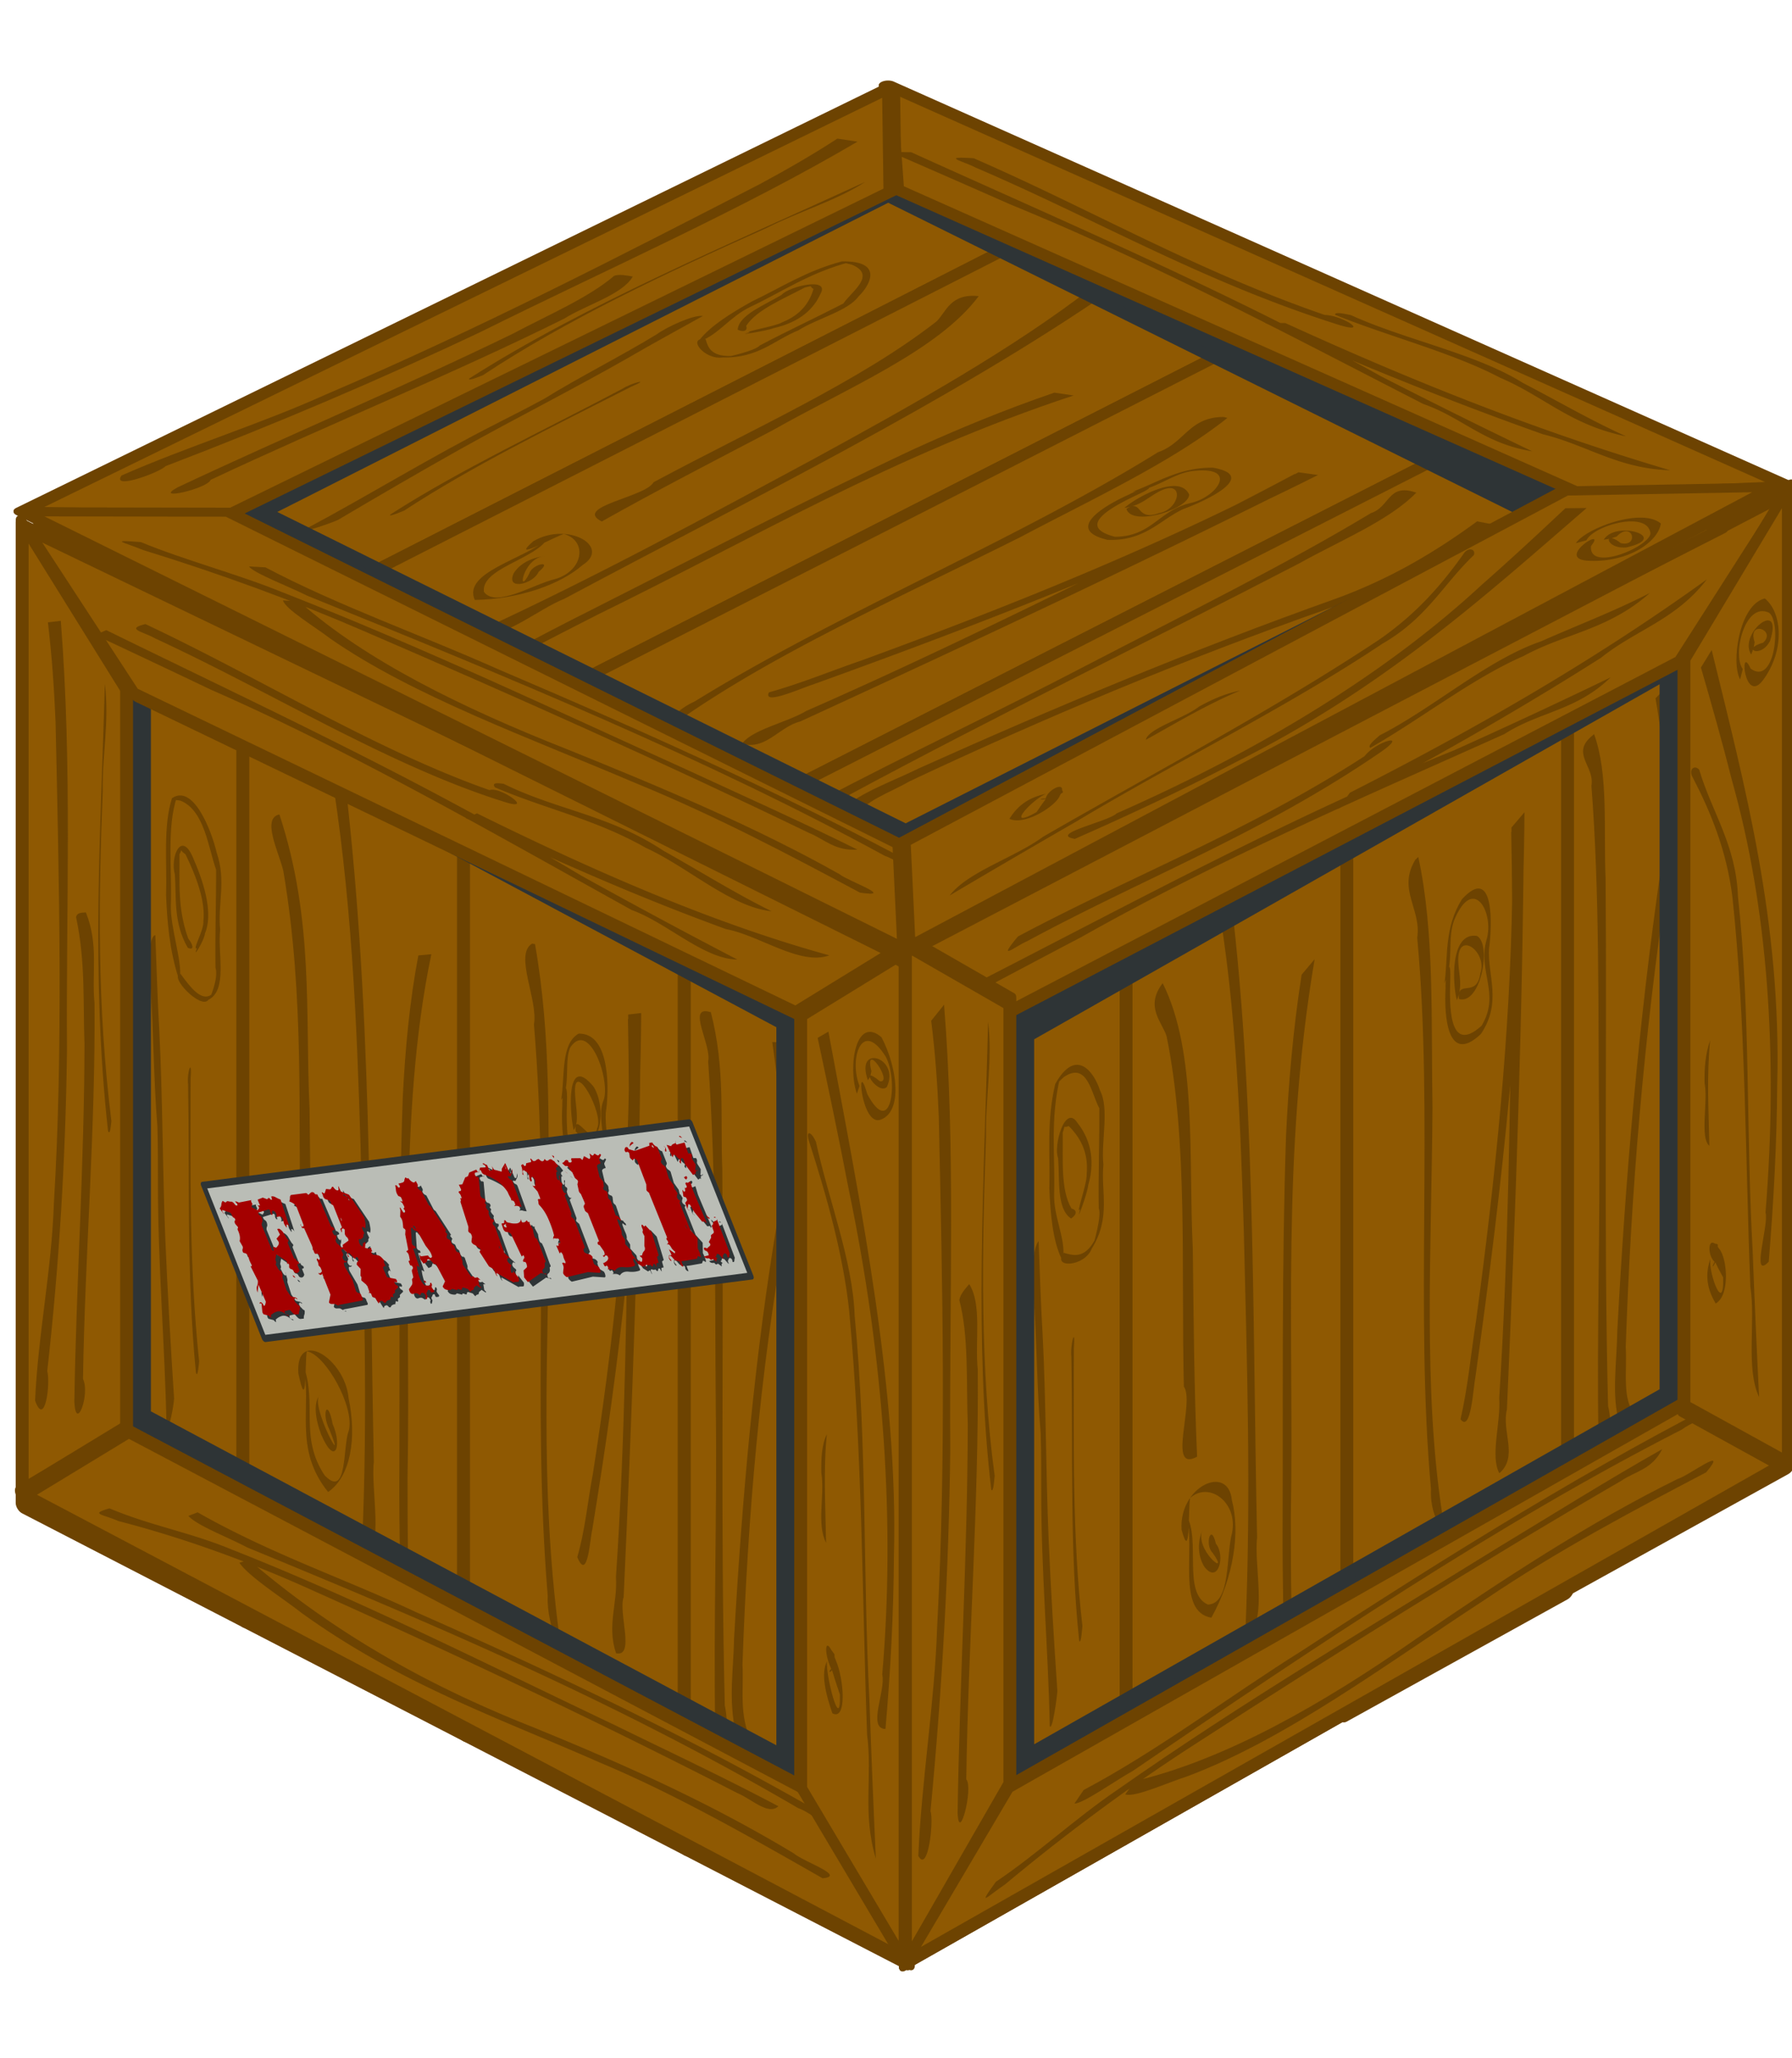
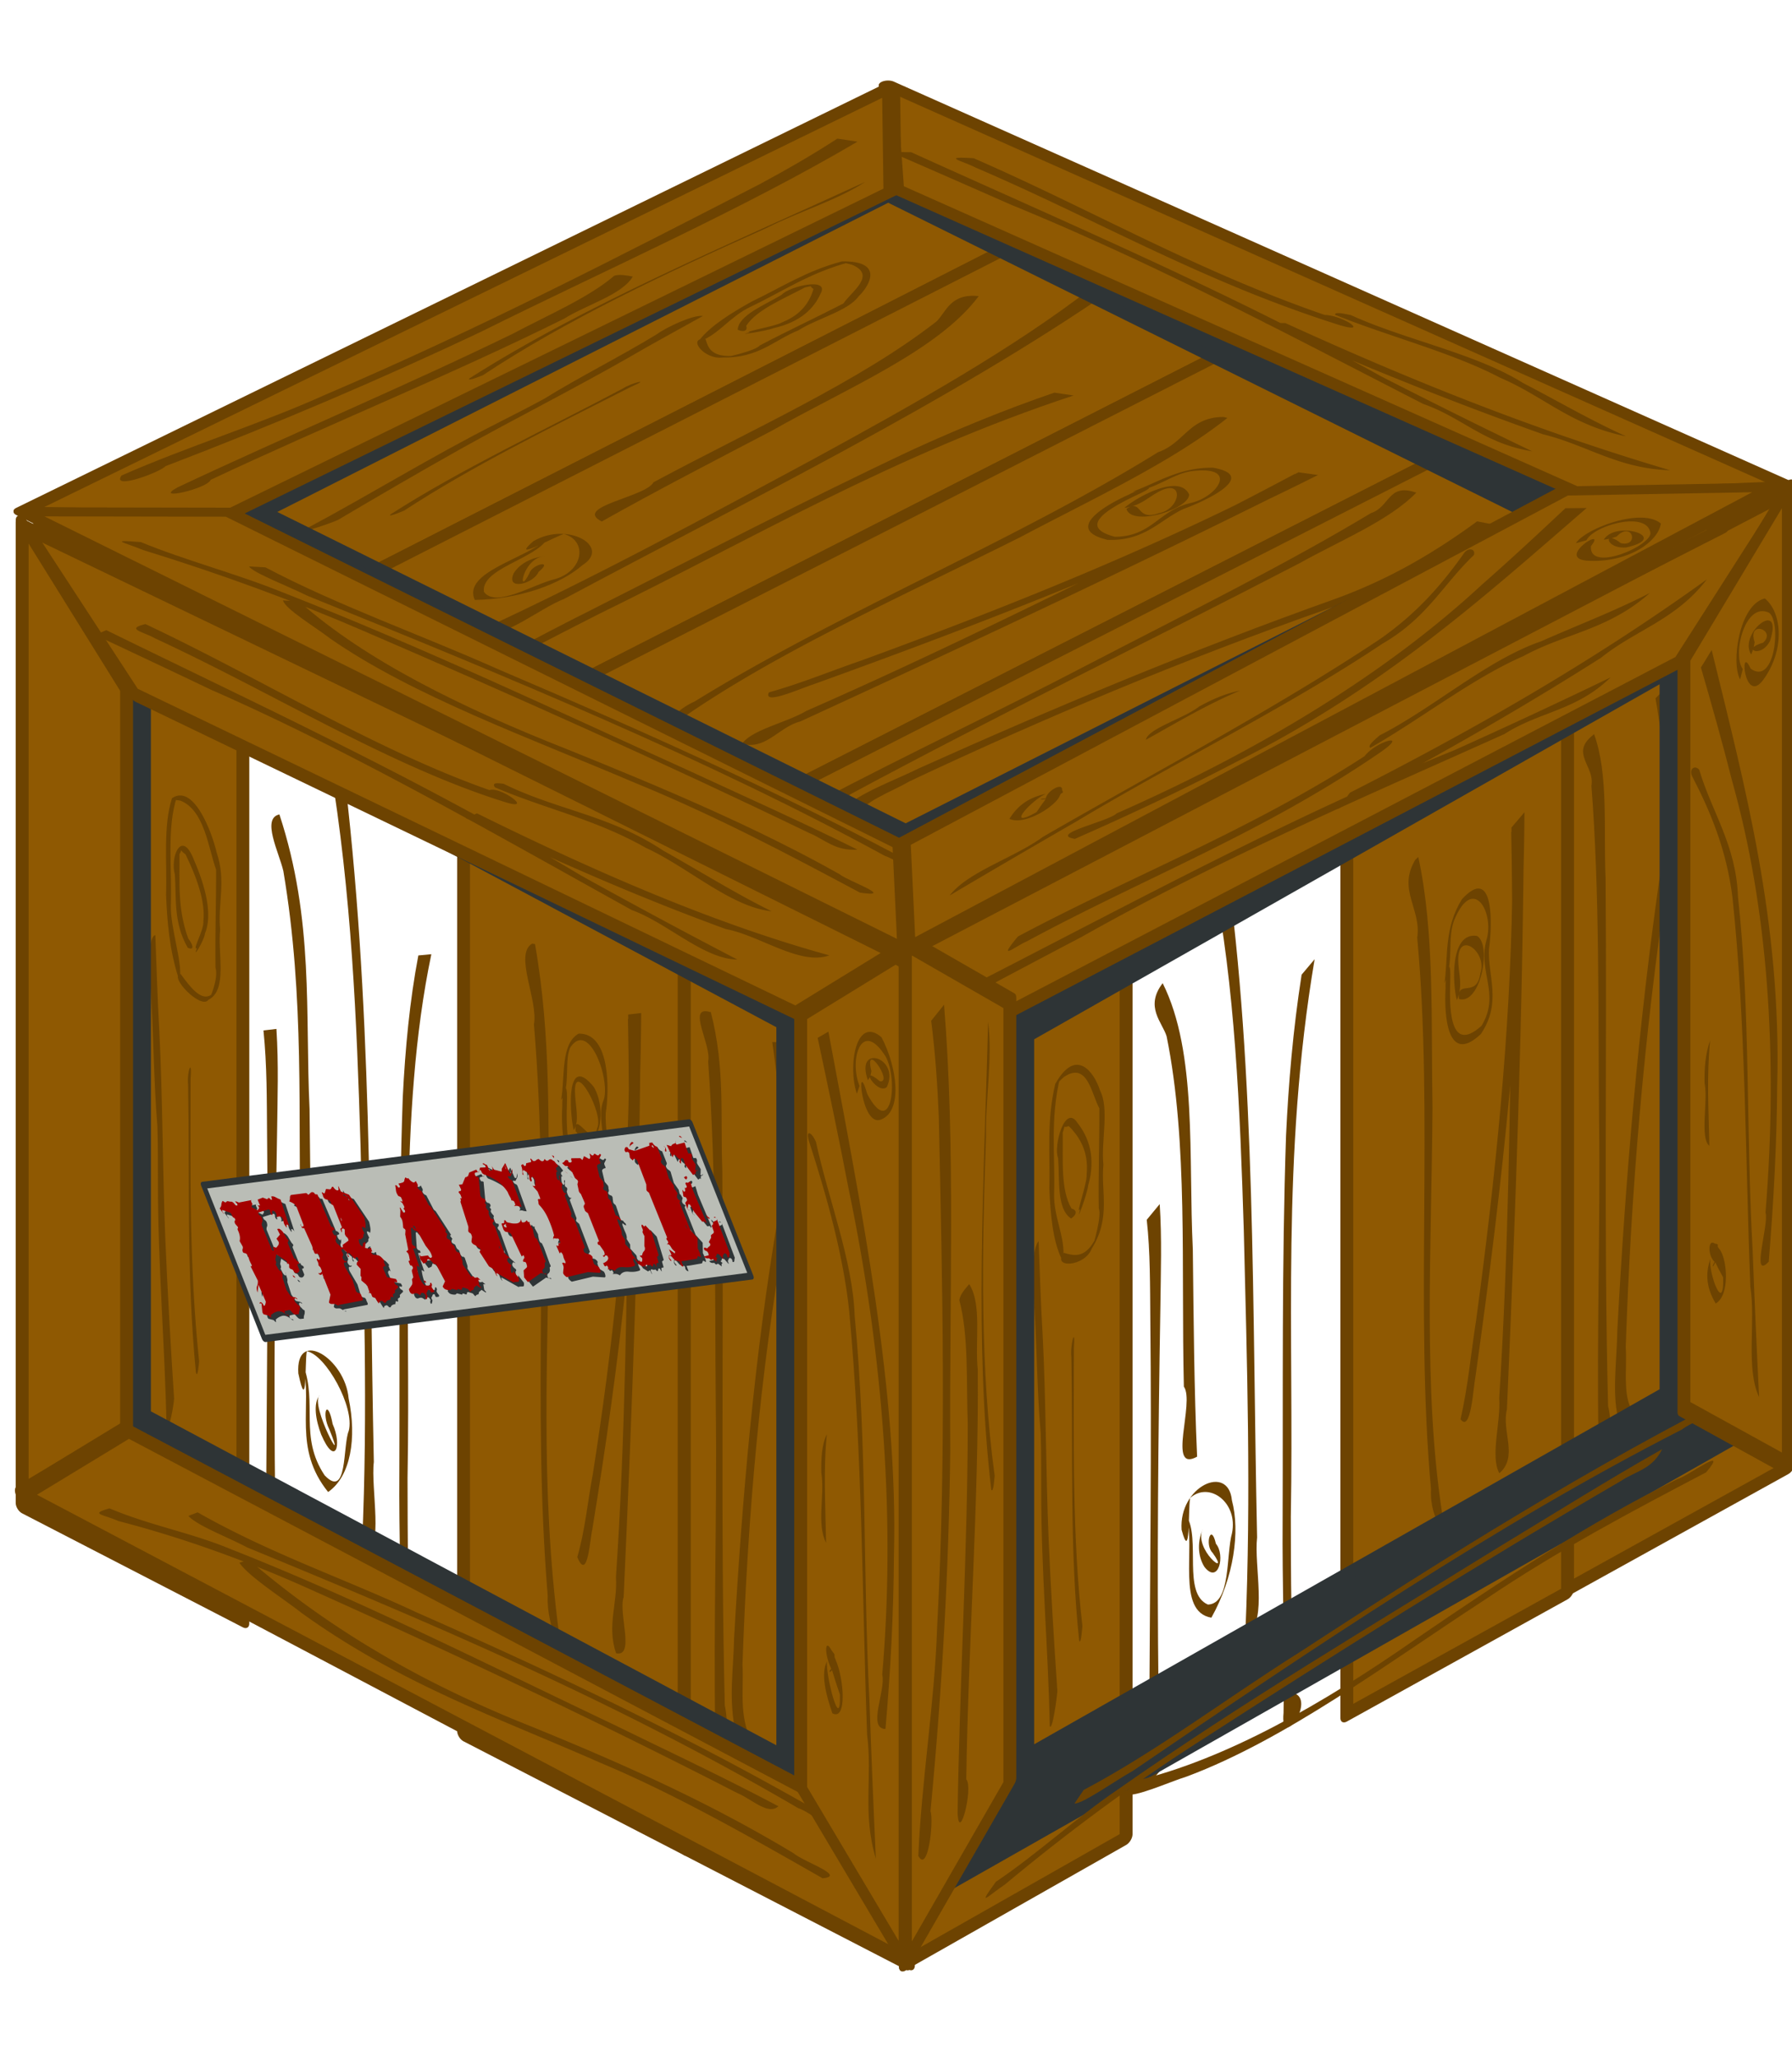
<svg xmlns="http://www.w3.org/2000/svg" viewBox="0 0 258.34 296.61">
  <defs>
    <filter id="a" color-interpolation-filters="sRGB">
      <feGaussianBlur stdDeviation="2.706" />
    </filter>
    <filter id="b" color-interpolation-filters="sRGB">
      <feGaussianBlur stdDeviation=".31" />
    </filter>
  </defs>
  <path stroke-linejoin="round" stroke="#6d4301" stroke-linecap="round" stroke-width="2.156" fill="#8f5902" d="M572.14 114.14h37v148h-37z" transform="matrix(.86 .444 0 .955 -488.85 -287.318)" />
  <path d="M25.697 140.828c-1.282-4.043-1.6-8.095-1.755-11.833.146-4.729-.439-9.969.852-13.964 3.037-2.081 5.644 4.489 6.452 7.858 1.377 4.091.13 7.306.49 11.084-.378 3.454 1.11 8.702-1.686 10.105-1.058 1.507-5.824-3.474-4.009-3.722 1.282 1.741 2.917 4.018 4.397 3.005-.198.49 1.1-2.374.628-3.917-.078-4.759.112-9.389.086-14.12-1.145-3.228-1.678-8.527-5.11-9.936-.896-.185-1.309.042-.534-.571-1.489 4.418-.706 10.362-.878 15.622-.095 3.218 1.66 8.06 1.308 10.57-.112.058-.155-.127-.241-.18zm1.377-4.237c-2.108-3.629-1.627-7.239-1.867-10.582-.715-2.451.98-6.744 2.796-1.986 1.6 3.7 2.684 7.785 1.54 10.518-.069.93-1.91 3.924-1.145 2.113-.782.322 1.033-2.543.921-3.919.327-2.85-1.04-6.478-2.581-9.632-1.488-.979-.034-1.489-.869.01.06 3.87-.327 7.787 1.273 12.147.594.737 1.007 1.771-.068 1.33zm1.17 61.2c-1.394-14.293-.878-27.714-1.128-41.473-.206-1.835.62-4.064.362-.883-.009 13.387-.241 26.725 1.23 40.78-.017.125-.206 2.558-.464 1.575zm-4.242 7.581c-.232-11.524-1.256-23.448-1.23-34.868-.026-3.49.025-4.342-.078-8.158-.593-7.098-.516-13.907-1.067-20.992-.327-2.174-.163-6.512.766-6.587.18 4.554.301 9.067.568 13.675.507 10.12.464 19.974.869 30.04.318 7.643.774 15.348 1.265 23.051-.026.789-.723 5.005-1.093 3.84zM39.85 148.276c.327 5.107.155 9.985.095 14.892-.31 17.835-.49 35.747-.267 53.858.051 3.885.18 7.8.353 11.749l-1.687.2c-.008-3.931 0-7.862.017-11.788.095-17.928.336-35.78.138-53.848-.043-4.875 0-9.743-.516-14.842l1.867-.221z" fill="#6d4301" />
-   <path stroke-linejoin="round" stroke="#6d4301" stroke-linecap="round" stroke-width="2.156" fill="#8f5902" d="M609.14 114.14h37v148h-37z" transform="matrix(.86 .444 0 .955 -488.85 -287.318)" />
+   <path stroke-linejoin="round" stroke="#6d4301" stroke-linecap="round" stroke-width="2.156" fill="#8f5902" d="M609.14 114.14h37h-37z" transform="matrix(.86 .444 0 .955 -488.85 -287.318)" />
  <path d="M43.713 196.69c2.09 5.569-.62 10.35 3.089 15.922 3.338 3.48 2.59-4.27 3.476-6.42.895-3.388-3.313-10.966-6.049-11.47-.3 1.611.07 9.329-1.221 3.19-.422-6.589 6.745-2.192 7.253 3.619 1.195 5.699.3 11.235-2.96 13.478-5.085-6.311-2.246-12.267-3.588-18.319zm2.366 4.354c-1.471 1.38 4.164 11.682 1.394 4.932-1.162-2.338-.241-4.642.482-.764 1.393 3.117.37 6.237-1.652 1.517-.792-2.08-1.188-4.472-.224-5.685zm16.106-63.534c-4.818 22.92-2.95 49.979-3.433 75.491.026 8.533-.025 17.046.723 25.914 2.633 4.186-2.289 5.562-1.772.795.18-9.076-.207-18.503-.13-27.652.07-18.026-.137-36.195.491-53.923.353-7.058 1.007-13.961 2.246-20.447.62-.063 1.247-.12 1.875-.178zM49.41 109.73c4.328 34.881 3.768 67.689 4.482 100.963-.464 3.61 1.515 13.246-1.325 12.392 1.738-1.978.43 2.61-.361-.807.843-18.582.232-37.963-.232-57.23-.542-17.94-1.274-36.16-4.431-55.097.439-.452 1.41.222 1.867-.22zm-9.129 7.64c5.016 15.234 3.691 28.687 4.345 42.463.12 9.996.18 19.961.62 30.102-4.414-2.345-.284-8.017-1.91-11.999-.413-17.253.628-34.004-2.487-52.413-.62-2.67-3.192-7.607-.568-8.154z" fill="#6d4301" />
  <path stroke-linejoin="round" stroke="#6d4301" stroke-linecap="round" stroke-width="2.156" fill="#8f5902" d="M646.14 114.14h37v148h-37z" transform="matrix(.86 .444 0 .955 -488.85 -287.318)" />
  <path d="M80.907 158.5c.55-3.355-.094-8.091 2.513-9.544 4.68-.116 4.387 8.502 3.906 11.414-.216 3.691 1.901 9.817-1.17 11.126-4.905-.583-5.31-8.604-5.094-12.104-.069-1.917.757-4.309.68-.757-.104 3.385-.387 10.975 4.517 11.768 2.77-1.703-.611-8.52.714-11.743 1.153-2.69-1.945-11.682-4.698-7.811-.99 1.676.035 5.94-1.368 7.651zm1.79 4.353c-.637-2.917-1.041-11.082 2.9-6.221 2.159 3.56.541 10.652-2.6 6.386-.317-3.316 2.565 2.718 3.081-.416 1.11-1.968-3.484-10.31-3.175-4.944.07 1.774.671 4.034-.206 5.195zm9.74-16.866c-.13 26.143-3.15 50.66-7.056 74.453-.336 1.355-.654 7.6-2.16 3.948 1.11-3.735 1.498-8.015 2.255-12.037 2.822-17.981 4.887-36.554 5.196-56.108.018-3.315-.034-6.666-.111-10.04.628-.067 1.247-.139 1.875-.216zm-.07.624c-.163 28.198-1.196 55.938-2.46 83.529-.8 2.3 1.686 8.693-1.093 8.109-1.35-3.935.24-7.24-.017-10.965 1.35-19.896 1.54-40.449 1.85-60.92.043-6.464.017-12.972-.12-19.529.61-.076 1.23-.148 1.84-.224zM77.13 136.053c2.383 13.59 1.824 26.014 2.048 38.671-.13 19.906-1.394 39.379 1.41 60.655.655 2.85 5.129 7.929 2.444 9.075-1.531-4.84-4.285-9.939-4.07-14.47-2.322-28.25.38-54.087-1.987-82.358.637-3.463-2.89-10.107-.266-11.638l.421.065z" fill="#6d4301" />
  <g>
    <path stroke-linejoin="round" stroke="#6d4301" stroke-linecap="round" stroke-width="2.156" fill="#8f5902" d="M683.14 114.14h37v148h-37z" transform="matrix(.86 .444 0 .955 -488.85 -287.318)" />
    <path d="M113.154 150.204c1.119 9.785 1.67 19.506-.043 27.792-3.51 19.66-5.334 40.506-6.074 61.911.215 3.54-.568 7.148 1.307 11.096.663 1.259-2.254.852-2.245-1.14-1.136-4.96-.344-9.242-.275-13.686 1.178-20.759 3.002-41.175 6.306-60.57 1.222-7.669.5-16.533-.8-25.437.611.01 1.213.024 1.824.034zm-10.686-4.37c2.108 8.11 1.36 15.269 1.66 22.702.224 25.79-.275 51.227.362 77.23.499 2.388.568 6.597-.465 4.985 3.14-.127-1.815 1.46-.92-1.65-.258-15.607.284-30.81.086-46.386-.155-16.48.103-32.785-1.101-49.759.524-2.337-3.158-8.134.275-7.117l.103-.004z" fill="#6d4301" />
  </g>
  <path d="M580.16 302.12v132h132v-132h-132zm12.5 12.5h107v107h-107v-107z" transform="matrix(.86 .459 0 .987 -488.859 -484.214)" stroke-linejoin="round" filter="url(#a)" stroke="#2e3436" stroke-linecap="round" stroke-width="2.156" fill="#2e3436" />
  <g>
    <path d="M572.16 114.12l17.5 17.5h113l17.5-17.5h-148z" stroke-linejoin="round" stroke="#6d4301" stroke-linecap="round" stroke-width="2.156" fill="#8f5902" transform="matrix(.858 .413 .039 .96 -491.541 -269.774)" />
    <path d="M68.768 117.214c17.05 8.418 34.144 15.879 50.786 20.458-4.204 1.536-10.019-2.871-14.91-3.784-12.416-4.523-24.947-10.005-37.489-15.981l1.613-.693zm3.816-4.274c7.727 3.82 15.216 4.467 23.014 9.63 5.216 2.914 10.421 6.19 15.64 8.748-5.83-.583-12.096-6.383-18.13-9.136-7.354-4.177-14.53-5.605-21.756-8.724-.633-.869.93-.513 1.232-.518zm-51.62-23.005c16.526 7.77 33.2 18.164 49.604 23.928 1.542-.586 6.639 3.127 2.173 1.704-16.565-5.164-33.57-15.81-50.33-23.543-1.834-1.042-4.371-1.36-1.447-2.09zm-5.636.875c22.806 11.178 45.652 21.688 68.467 35.374a936.485 936.485 0 0022.49 12.09c-4.807-.044-10.16-5.321-15.197-7.123-20.216-11.202-40.485-22.91-60.665-31.752a2671.46 2671.46 0 00-16.7-7.892c.538-.231 1.067-.466 1.605-.697z" fill="#6d4301" />
  </g>
  <g>
    <path d="M572.16 114.12v148l17.5-17.5v-113l-17.5-17.5z" stroke-linejoin="round" stroke="#6d4301" stroke-linecap="round" stroke-width="2.156" fill="#8f5902" transform="matrix(.86 .439 0 .944 -488.859 -283.502)" />
-     <path d="M8.765 89.466c1.677 21.298.74 41.366.894 61.925-.206 15.816-1.161 31.242-2.848 46.19.49 1.788-.335 8.229-1.755 4.258.448-9.738 2.366-18.566 2.71-28.375 1.36-22.487.758-46.049.242-69.51-.198-4.688-.525-9.432-1.102-14.266.62-.07 1.24-.151 1.859-.222zm3.622 42.024c1.884 4.755.8 8.713 1.239 13.052.146 18.431-1.377 36.002-1.661 54.167 1.058 2.257-1.041 7.783-1.248 3.29.276-17.301 1.437-34.131 1.463-51.569-.223-5.984.164-11.855-1.213-18.267.13-.69.878-.629 1.42-.673zm3.183 31.466c-2.486-22.57-1.024-43.323-.456-64.41.68 5.509-.396 10.151-.3 15.39-.612 15.356-.836 31.022 1.247 47.637-.035.19-.164 2.276-.49 1.383z" fill="#6d4301" />
  </g>
  <g>
    <path d="M589.66 244.62l-17.5 17.5h148l-17.5-17.5h-113z" stroke-linejoin="round" stroke="#6d4301" stroke-linecap="round" stroke-width="2.156" fill="#8f5902" transform="matrix(.864 .456 0 .981 -491.263 -302.768)" />
    <path d="M15.788 217.367c5.89 2.492 11.608 3.44 17.507 5.889 18.32 7.19 36.786 16.529 55.2 25.28 7.903 3.87 15.806 7.562 23.718 11.759-1.451 1.372-3.887-1.071-5.917-1.898-20.539-10.56-41.06-20.17-61.548-29.35-9.32-4.194-18.57-7.49-27.665-9.849-2.357-1.019-4.189-1.005-1.295-1.831zm20.124 7.437C49.11 236.138 63.068 243.44 76.62 248.81c12.567 5.135 25.203 10.67 37.84 18.293 1.476 1.24 7.583 3.239 4.128 3.573-10.719-6.121-21.455-12.221-32.156-16.695-14.269-6.307-28.675-11.246-42.944-21.537-2.712-2.128-7.618-5.238-8.974-7.24a74.81 74.81 0 011.4-.399zm-7.419-6.86c10.537 5.985 20.988 9.473 31.491 14.38 21.187 9.353 42.469 19.413 63.699 32.046-2.228 1.393-5.804-2.81-8.629-3.81-26.541-15.516-53.066-26.716-79.444-37.573-2.53-1.366-7.23-3.14-8.447-4.53.44-.179.89-.344 1.33-.513z" fill="#6d4301" />
  </g>
  <g>
    <path d="M720.16 114.12l-17.5 17.5v113l17.5 17.5v-148z" stroke-linejoin="round" stroke="#6d4301" stroke-linecap="round" stroke-width="2.156" fill="#8f5902" transform="matrix(.86 .459 0 .987 -488.859 -306.51)" />
    <path d="M119.202 206.693c-.516 4.947-.206 10.365-.112 15.648-1.41-2.806-.154-6.806-.688-10.131-.034-2.023.06-4.056.8-5.517zm.026 32.712c-.258 1.867 1.996 10.602 1.85 4.798-.55-1.686-3.244-9.49-.783-5.808.24 2.893-1.308 2.866-.456 2.106-1.196-2.484-.904-5.458.671-1.202 1.144 2.625 1.626 8.726-.508 7.608-.912-2.639-1.729-5.691-.774-7.502zm4.302-81.79c-1.342-3.925-.146-11.334 3.553-8.136 2.323 4.458 3.046 10.668-.077 11.855-2.882 1.217-3.657-9.483-1.97-3.657 3.493 6.543 4.474-2.007 2.658-5.394-3.467-5.562-5.325.348-3.785 4.21l-.379 1.121zm1.592-1.936c-1.936-5.347 4.706-3.285 2.727.971-1.35 1.244-4.216-3.502-.998-.828 1.988.28-2.34-6.047-1.23-1.446l-.155.736-.344.567zm-5.696-7.007c4.792 25.659 10.075 51.855 9.447 75.471-.052 8.542-.508 16.869-1.222 25.018-2.658-.056.078-5.547-.465-7.85 1.859-21.538.31-45.27-4.826-69.877-1.394-7.27-2.925-14.563-4.483-21.87l1.55-.892zm-1.798 15.874c1.815 8.353 5.308 17.117 5.584 25.083 1.806 18.972 1.17 36.798 2.125 55.375.266 7.596.576 15.205.929 22.837-1.97-6.5-.465-11.76-1.265-17.883-.731-20.283-.654-40.204-2.58-61.037-.835-7.89-3.124-16.189-5.774-24.405-.542-1.642.25-1.594.98.03z" fill="#6d4301" />
  </g>
  <g>
    <path stroke-linejoin="round" stroke="#2e3436" stroke-linecap="round" stroke-width="1.058" fill="#babdb6" d="M747.32 516.83h108.61v23.505H747.32z" transform="matrix(.646 -.083 .373 .94 -646.21 -252.986)" />
    <g filter="url(#b)" fill="#2e3436" transform="matrix(.646 -.083 .373 .94 -646.21 -252.986)">
      <path d="M751.28 537.98l-.03.09c-.03.06-.04.09-.04.09-.14-.09-.22-.16-.26-.22a.265.265 0 00-.16-.15l-.92-.27a.782.782 0 01-.07-.35l.54-1.26c-.19-.08-.35-.08-.47 0 .2-.24.39-.29.55-.15.12.1.19.22.19.37.01.15.09.19.26.12.26-.2.45-.39.54-.56l-.13-2.6-.86 1.13c.03-.43.18-.75.45-.96s.47-.47.61-.77l-.34-2.29c.23.17.34.1.34-.2-.07-.3-.08-.6-.03-.92.05-.31 0-.56-.17-.74-.11-.06-.22-.1-.34-.13-.11-.02-.19-.07-.22-.15 0-.2.06-.36.18-.45.12-.1.2-.22.24-.36l-.2-.87c.45-.44.63-1 .54-1.68.04-.13.09-.21.16-.23.08-.02.12-.09.12-.21-.1-.14-.19-.27-.27-.42-.07-.14-.05-.3.07-.47.16-.1.25-.15.27-.15.03-.18-.02-.3-.15-.36a.291.291 0 01-.2-.29c0-.3-.06-.48-.2-.54l-1.41-.52c-.11.15-.13.27-.06.37.07.09.09.18.06.28l-.42-.92c.31-.14.54-.31.68-.52s.34-.38.59-.52c.13.08.23.14.3.19.06.05.15.08.26.08.24-.13.46-.17.65-.1.2.07.4.1.62.1.2.07.36.22.45.44.1.22.27.28.54.18.03-.17.01-.28-.08-.33-.08-.05-.1-.15-.05-.29l.62.27 2.87-.12c-.14.06-.19.17-.17.31.03.14.04.26.04.36-.3.08-.41.23-.34.45l.97.49c.1-.1.22-.16.34-.2.11-.05.17-.14.17-.29-.15-.23-.11-.3.11-.2.22.09.3.01.24-.25v-.62l1.26-.2.86.35c-.08 0-.05-.03.1-.1s.23-.1.23-.1c.15.02.25.1.3.23.06.13.17.14.34.04 0-.07.01-.15.02-.23a.99.99 0 00.03-.19c.33-.03.64.04.92.21.28.18.55.32.81.41l-.39 4.16c-.16-.35-.32-.46-.47-.35-.04.04-.08.14-.12.29s-.09.13-.16-.07c-.13-.25-.17-.47-.1-.67s.1-.4.1-.61c-.07-.24-.34-.33-.82-.3-.47.03-.55 0-.24-.1.16-.38.11-.65-.15-.79-.19-.11-.32-.11-.4 0-.12.1-.19.23-.21.38-.01.15-.09.19-.23.11-.11-.18-.12-.36-.01-.53.1-.18.03-.28-.21-.31l-2.47.27c-.04.23.01.39.15.48.15.09.22.22.22.39-.03.27-.12.47-.29.6-.16.11-.28.27-.36.46l.08 3.76c.05.12.16.18.35.18.04-.15.07-.32.07-.52.15-.06.29-.06.42.02.13.07.26.09.37.05.2-.09.38-.19.55-.29s.29-.25.37-.45c-.05-.14-.11-.31-.2-.52l1.09-.54-.13-.87h.44c.32.19.5.42.57.71s.15.59.25.9c.1.05.15.17.15.37-.23.08-.34.19-.34.34l.04 2.36h.3c-.04.19 0 .32.13.37.12.05.21.13.24.24-.03.14-.11.21-.23.22-.12 0-.21.02-.29.05v.87c-.37.38-.78.47-1.21.27a.523.523 0 01-.12-.34c-.08-.14-.18-.22-.32-.24s-.24-.11-.3-.26c.06-.15.12-.25.17-.32.06-.06.06-.14.03-.25a.28.28 0 00-.2-.02c-.06.02-.11.02-.15.02.1-.1.15-.24.15-.41l-1.63-1.2-.65.74c0 .43-.11.65-.34.65.04.21.08.45.14.71.07.27.2.41.4.43.15-.08.23-.26.23-.52-.08.3-.12.58-.14.84s-.12.47-.29.64l-.2 1.93.4.99c.22.08.47.15.74.21.27.07.4.18.4.34-.1-.03-.17-.07-.21-.12s-.06-.08-.06-.08c-.32 0-.47.11-.47.34.02.18.07.3.16.37.09.08.15.17.18.28.14.07.19.12.16.14-.02.02.04.05.19.08-.11.27-.26.49-.44.64-.17.14-.32.33-.42.55-.25 0-.48-.01-.71-.01-.22-.01-.4-.1-.53-.29-.09-.1-.16-.2-.22-.32-.06-.11-.13-.17-.23-.17l-1.06.07c-.1.05-.15.17-.15.35.07.16.18.24.32.23s.23.06.27.21c-.11-.03-.21-.08-.31-.13s-.22-.15-.35-.31c-.45-.35-.96-.49-1.53-.42-.58.07-1.1.21-1.57.42 0 0-.01.03-.02.1l-.03.09m8.44-5.24c-.26 0-.39-.12-.39-.37.15.03.28.15.39.37M776.83 538.11c-.21.06-.36.02-.45-.12a.381.381 0 00-.36-.22c-.09 0-.18.01-.27.04-.09.02-.15.03-.17.03-.22.18-.33.27-.35.27l-.29-.88c-.15-.1-.3-.15-.44-.15-.06-.11-.09-.21-.07-.31s.03-.19.03-.25c-.12-.07-.22-.12-.32-.14a.668.668 0 01-.25-.08c.17.13.24.17.2.1s.01-.1.15-.1l.07-1.06-.81-.81c.06-.15.13-.28.21-.37.09-.09.08-.2-.02-.34l.62-1-.42-.61c-.1-.16-.11-.22-.04-.18.08.04.12-.01.12-.14.17-.11.31-.18.44-.22.12-.05.21-.14.27-.29 0-.23-.06-.35-.18-.35-.16-.03-.26-.01-.31.07s-.15.13-.3.13l-.61-.89c-.19-.14-.26-.18-.23-.1.04.07-.01.1-.14.1-.1.1-.12.21-.07.33s.01.19-.12.21a.383.383 0 01-.01-.4c.07-.13.1-.26.08-.38-.14-.1-.26-.21-.36-.34s-.23-.2-.4-.2c-.16.07-.24.19-.24.34.08.23.08.42 0 .59-.27.16-.4.32-.4.47.05.2.12.34.2.42.19.07.37.07.51 0-.18.18-.37.24-.55.19s-.31.03-.38.25c-.03.07-.05.21-.05.39l.54 2.08-.22 1.72c.11.17.26.27.45.3.2.03.31.14.34.31-.03.17-.02.34.01.5s-.04.27-.21.33l-5.51.22c.03.17.12.25.27.23.14-.03.22.03.22.16l-1.08-.61c-.2-.02-.43-.04-.7-.06-.26-.02-.42-.11-.48-.28l.98-1.1v-3.24c-.17.15-.34.2-.5.15-.15-.06-.25-.16-.28-.3.18.08.36.08.54.01s.31-.14.39-.2c.04-.24.04-.44 0-.61-.11-.16-.16-.22-.14-.19.02.04-.01-.01-.08-.13.1-.13.14-.31.14-.54-.08-.21-.05-.36.08-.47.13.02.22.07.26.15.04.07.11.09.21.05.29-.24.37-.5.24-.79a.42.42 0 00-.35-.12.6.6 0 01-.36-.07.84.84 0 01-.03-.38c.01-.11-.03-.19-.12-.21.13-.13.2-.35.2-.66l-.2-2.64c-.06 0-.14-.02-.23-.04a.633.633 0 00-.19-.04c-.04-.22-.04-.42 0-.61-.15.17-.18.24-.11.2.08-.04.11.01.11.14.23.16.42.12.57-.12l.05-2.75c-.07-.27-.21-.48-.42-.62s-.44-.26-.68-.36c.21-.17.37-.34.45-.51.09-.18.24-.3.45-.39h3.33c.16.05.25.11.27.18s.08.11.17.11c.25-.1.47-.18.66-.26.2-.08.42-.06.67.07.03.17.11.26.22.27.12.01.23.03.34.06l.2 4.93c.38.11.53.28.44.52-.12.05-.26.07-.44.07-.14.06-.19.2-.16.39.03.2.08.31.16.35.18.16.25.2.21.12-.05-.08.01-.12.16-.12-.09.25-.23.46-.43.62-.2.15-.23.37-.09.65.17.1.31.25.4.44.1.19.27.26.53.19.07-.17.11-.23.1-.19s.01-.01.05-.15l1.59-.51c.1-.23.08-.41-.06-.53-.13-.13-.18-.3-.16-.52l.35-.62c-.06-.13-.17-.19-.35-.19-.19 0-.31.07-.34.22-.02.15-.09.26-.2.32v-.54c.11-.04.2-.07.27-.11.08-.03.15-.06.22-.09v-3.38c-.13-.06-.19-.1-.17-.11.02-.02-.04-.05-.17-.09.08-.23.08-.41 0-.53-.26-.12-.49-.22-.7-.28-.2-.06-.32-.21-.35-.46.03-.13.04-.25.03-.36-.01-.1 0-.2.04-.3.13.06.22.12.28.17s.15.06.26.02l.63-.58.81.14c.26-.07.41-.14.46-.22s.19-.12.4-.12c.13.39.35.6.66.63.19 0 .31-.08.35-.25.05-.18.11-.3.19-.38l.07.85 1.45.62 1.32 3.58c-.06.33-.15.65-.26.96-.11.3-.28.53-.5.7-.04-.1-.12-.18-.25-.23s-.24-.05-.31.01c-.03.1-.05.24-.05.42.04.13.05.3.05.51-.21.05-.37.21-.47.47l-.78.34c-.27-.16-.45-.11-.54.15-.14.35-.1.62.12.8.17.14.24.18.2.11s.01-.11.14-.11c.08-.15.11-.21.1-.17 0 .04.01-.01.05-.14.29-.13.53-.2.71-.2l-.59.86.86.22c.1-.1.24-.15.42-.15-.07.25-.07.46 0 .64-.18-.13-.24-.17-.2-.1s-.01.1-.14.1c0 .15.04.29.12.42l1.05.2c.25.07.44.2.58.38s.24.34.31.47c-.05.07-.11.13-.2.2v.86c-.06-.22-.2-.28-.41-.17s-.3.24-.28.39l.07 1.24 1.74.42c.05.09.08.22.08.39-.14.12-.28.13-.42.04-.14-.08-.23-.02-.27.18.06.19.15.3.27.33s.17.14.15.31l-1 .42c-.03.24-.17.38-.43.42-.26.03-.38.17-.38.41-.15.11-.27.13-.36.05s-.19-.07-.28.03c-.08.13-.13.19-.14.17-.02-.02-.05.03-.08.17-.61 0-1.03.11-1.25.34m-10.24-8.73c0-.16-.03-.28-.07-.36 0 .02.01.08.03.17.02.08.04.15.04.19m7.65-4.01c.06 0 .14-.11.22-.34 0-.18-.05-.17-.13.04-.09.2-.12.3-.09.3m3.37-2.72s.02-.02.04-.07c.03-.05.04-.08.04-.08 0-.25-.07-.46-.22-.63-.12-.04-.21-.09-.28-.17s-.19-.14-.36-.18c0 .14.07.23.2.26.14.04.29.09.44.16l.14.71M785.87 538.33c-.18.1-.26.08-.26-.07.02-.15.07-.25.14-.29.08-.05.12-.11.12-.21-.09-.23-.16-.34-.22-.34a1.02 1.02 0 00-.6 0c-.15.18-.26.26-.34.26-.07-.08-.23-.19-.47-.33-.24-.06-.5-.06-.77-.01s-.47-.01-.6-.18a.73.73 0 010-.58c.35-.19.65-.37.92-.53s.43-.41.49-.76c.08-.1.17-.17.28-.22s.19-.1.23-.17c.07-.24.12-.47.16-.69.04-.23.15-.39.32-.49-.04.1 0 .08.13-.05.12-.14.17-.21.13-.21 0-.22-.13-.33-.4-.33v-.7c.07.04.13.05.19.03.05-.02.1-.03.14-.03.07-.16.15-.4.22-.7.08-.3.01-.52-.22-.66.09-.08.2-.12.31-.14.12-.03.21-.07.27-.13l.65-2.27.4-.61c0-.12-.04-.21-.13-.25s-.13-.11-.13-.2c.13-.25.24-.52.34-.8.1-.29.07-.55-.08-.81l.63-.98c0-.26.05-.39.14-.39l.27.77c.17.1.31.1.4 0 .11-.13.12-.26.02-.41-.08-.14-.02-.21.2-.21.07-.13.08-.27.04-.42s-.07-.28-.09-.37c-.16-.07-.24-.19-.24-.34.03.02.1.07.19.13.09.07.17.06.24-.01.07-.24.07-.45 0-.63-.1-.06-.18-.11-.24-.12-.06-.02-.12-.05-.19-.09-.13-.3-.15-.57-.04-.83.1-.26.19-.52.28-.8.19-.02.32.06.39.25s.23.22.47.08c.06-.09.07-.18.02-.27s-.05-.18-.02-.25c.28 0 .57-.02.89-.06.31-.03.54-.16.67-.38.14-.13.29-.24.43-.33.22.23.4.27.53.15.1.29.29.52.58.69.1.05.23.07.4.07.08-.09.21-.14.39-.14 0 .1.01.19.03.29.03.1.04.18.04.23-.04.14-.09.22-.16.26s-.11.12-.11.22c.05.23.23.4.53.51l.36 2.16c.07.12.14.2.2.23.07.04.11.11.14.2l1.25 3.69c.03-.14-.03-.14-.17-.01s-.17.2-.1.2c.1.11.13.19.1.23-.02.04.03.06.17.06-.11.06-.24.17-.38.31s-.15.28-.03.41c.21.11.34.19.41.24.03.13.04.24.03.32s0 .18.04.28c.06.1.12.16.18.2.06.03.11.09.13.18-.03.21-.05.43-.05.65.04.09.12.2.27.34.18-.11.24-.12.2-.05-.04.08.01.12.16.12l-.1 1.22c-.04.17-.09.29-.16.34-.06.05-.07.15-.03.28l.74 1.9c.34-.14.54-.09.6.15.26.06.48.06.65 0l.45.45c-.27-.07-.42-.08-.45-.05l-.27.82c.04.11.1.19.18.26.08.06.05.11-.1.15l-.65-.46-.72.27c-.04.06-.15.17-.32.33-.36 0-.62.07-.78.22a.81.81 0 01-.24-.29c-.04-.1-.1-.17-.17-.19l-.84-.29c-.17.04-.29.1-.34.19-.05.1-.15.14-.29.14-.1-.05-.24-.11-.42-.17-.19-.06-.31-.01-.37.13l-1.02-.29s-.05.02-.14.05-.18.06-.28.1c-.28 0-.57-.05-.87-.14-.29-.09-.46-.27-.49-.54l.93-.69-.48-2.67c-.12-.04-.28-.07-.45-.07-.24-.56-.54-.84-.89-.84-.11.09-.2.17-.27.24s-.14.14-.21.19l-.76.15-.34-.7.21-.74c.05.22.15.33.31.33h1.44c.08.27.22.41.44.41.22-.07.33-.14.33-.19.07-.3.04-.61-.1-.92-.14-.32-.26-.57-.36-.74l-.5-2.17c-.14-.15-.28-.22-.41-.22a.562.562 0 01-.35-.34c-.06-.17-.2-.21-.41-.12l-1.06 2.23c0 .22.09.35.27.4.19.04.22.16.12.37-.1.04-.2.04-.29.01-.1-.03-.18-.01-.27.06l-.21 2.74c-.13-.04-.22-.09-.26-.15-.03-.07-.1-.09-.2-.07-.2.46-.33.99-.38 1.6-.06.61.07 1.08.38 1.4l1.03.14c.13-.07.23-.17.3-.29.07-.13.17-.14.31-.04.03.16 0 .28-.09.36-.09.06-.15.15-.18.26.03.15.09.29.17.43.09.14.03.24-.17.32h-.53c-.12-.1-.16-.19-.12-.28.04-.1 0-.16-.12-.18-.2 0-.35.05-.45.17a.65.65 0 01-.34.21c-.08.11-.11.21-.09.3.01.09.02.17.02.23-.08.08-.15.16-.22.23s-.12.12-.14.15m1.03-2.4c-.13.03-.18-.02-.16-.15.04-.13.02-.22-.05-.26.12.08.23.14.32.17s.12.11.08.24h-.19m2.52-7.94c0-.05-.01-.12-.03-.19-.01-.07-.02-.16-.02-.26-.15-.12-.21-.17-.18-.15s-.02.05-.16.08c0 .19.13.37.39.52M809 537.72s-.05.01-.14.04c-.08.02-.13.03-.13.03l-.41-.75.48-1.03.83-.34c.16-.06.26-.16.29-.32.02-.16.04-.28.04-.38-.04-.13-.13-.19-.28-.19s-.23-.05-.23-.15c.09-.13.23-.24.43-.35s.25-.27.15-.49a.43.43 0 00-.25.07c-.08.04-.15.07-.2.1l-.39-3.52c-.13-.2-.36-.31-.69-.35s-.51-.19-.54-.47l.07-.82c.11-.06.21-.08.31-.06.1.01.18.01.24.01.11-.07.18-.15.22-.25.03-.1.1-.16.2-.18.13.02.2.09.22.2s.08.16.19.16c.19.08.33.12.43.12.4.14.88.22 1.46.22.57 0 1-.19 1.29-.58-.09.29-.12.46-.07.5.22.07.45.08.69.02.25-.07.4-.19.46-.35-.11.16-.12.23-.04.19.08-.03.12.01.12.14.07.07.18.12.33.14.16.03.14.07-.07.13l.22 1.03c-.08.18-.16.43-.24.78-.08.34.02.54.29.6l.07.68-.12 2.48c.08.32-.02.48-.29.48-.07.11-.11.19-.12.24-.02.06-.04.11-.07.17-.15.24-.38.41-.68.5-.3.1-.42.3-.36.61.13.1.25.12.37.08s.19.02.23.18l-1.01-.33-3.3 1.01m-3.09-.19s-.05.01-.14.02l-.12.03-2.82-1.72c-.12.11-.14.25-.09.4s.01.13-.13-.06c-.04-.17-.06-.35-.06-.55s-.05-.36-.16-.49c-.2-.13-.4-.26-.61-.38l-.76-2.29c.07-.1.14-.16.23-.19.08-.04.14-.1.17-.2-.08-.17-.23-.28-.45-.34a.981.981 0 00-.5-.44c-.21-.1-.32-.26-.32-.47.12-.21.26-.39.41-.56s.19-.39.12-.67c-.25-.13-.36-.27-.31-.41l.38-.6.41-3.86c-.04.11.01.09.14-.06s.17-.23.12-.23c-.09-.13-.07-.18.06-.15.13.04.22.02.26-.04.04-.24.04-.44 0-.61-.1-.05-.14-.16-.14-.33.12-.08.26-.11.41-.09.15.01.26-.07.33-.22l-.07-.73h.77l1.23-.99c.13.04.24.03.32-.02.09-.05.19-.06.28-.03l.63-.55 1.71-.29c.08.12.12.22.12.31.01.08.09.12.22.12l.65-.65 1.21.07c.1-.19.08-.32-.07-.39-.16-.07-.25-.14-.27-.21.17-.06.3-.04.41.07.11.1.23.15.36.15.1.16.12.33.07.52-.06.19-.01.31.12.37.38.1.63.04.75-.19 0-.09.02-.17.05-.26s.05-.15.05-.18c0 .3.06.5.19.63l1.37.41c.09-.09.18-.22.27-.41l1.23-.77.07 1.56c.1.05.21.08.34.08l.63-.68c-.12.3-.28.53-.49.68s-.41.29-.6.43a.803.803 0 00-.39-.09c-.15-.01-.19.07-.11.23.08.18.18.28.31.31s.21.13.24.3l-.19 3.86c-.32-.04-.57-.09-.74-.16-.18-.07-.41-.09-.71-.06-.04-.08.04-.12.22-.12.06-.07.09-.19.09-.35s-.03-.26-.09-.3c-.17-.08-.31-.12-.44-.12.08-.11.09-.29.03-.55-.07-.26-.1-.51-.1-.75-.3-.83-.8-1.48-1.5-1.94s-1.43-.85-2.19-1.15c-.12-.13-.18-.27-.17-.4.02-.15-.05-.24-.19-.27-.1.09-.16.13-.2.1-.04-.02-.06.03-.06.16l-1 .07c-.12.08-.18.19-.18.34.07.22.14.34.18.34.2-.11.27-.13.22-.06-.04.07.01.1.17.1l-1.18 2.71c.03.28.16.44.36.47.21.04.32.15.32.35-.04.13-.11.21-.2.23-.1.02-.14.08-.14.18.13.18.14.3.02.35-.11.05-.17.14-.17.27.04.17.11.33.22.46.11.14.06.26-.14.37-.04.18-.06.37-.06.56s.07.33.2.4c.06 0 .13.01.22.04.08.02.14.03.16.03-.02.23-.13.37-.31.42s-.25.18-.21.4c.14.14.21.28.21.41l-.21 3.93.84.89a.87.87 0 01-.29-.13c-.08-.05-.15-.05-.21.01-.1.04-.21.13-.34.27-.07.22.02.44.26.63.23.19.19.34-.12.45l-.34.75c.05.09.16.14.34.14.13-.07.2-.19.2-.34l.62 1.23c-.12.33-.26.5-.44.54l-.79-.05m-.26-5.23c0-.04.01-.1.03-.18s.04-.16.04-.24c0 .04-.05.12-.14.23s-.1.21-.01.3c0 0 .01-.02.04-.06.02-.03.04-.05.04-.05m3.15-2.9c.07-.06.08-.14.05-.25s.02-.21.15-.28c-.1 0-.19.02-.28.07s-.2.07-.32.07c-.1.26.03.39.4.39m4.82-8.49c.06-.07.08-.16.05-.27-.04-.12.01-.22.15-.31-.14 0-.21.12-.23.34-.01.22 0 .31.03.24M817.55 537.79h-.16c-.28-.2-.43-.41-.43-.63.14-.23.3-.45.48-.67a.87.87 0 00.16-.78c.15-.12.31-.12.5-.01.18.11.29.01.31-.3-.06-.21-.06-.46.01-.73.08-.28 0-.49-.21-.64-.13.12-.21.17-.25.14s-.06.05-.06.24l-.07-1.45c.1.08.22.12.36.12.15-.01.22-.11.22-.3.1-.05.25-.08.43-.08.1-.06.15-.18.15-.36 0-.19-.05-.29-.15-.32-.18 0-.42-.04-.73-.1s-.4.06-.28.38a.797.797 0 01-.08-.36c.11-.2.26-.34.46-.43.17-.78.24-1.61.19-2.52-.05-.9-.32-1.66-.8-2.28 0-.14.02-.26.07-.34.06-.08.08-.18.08-.3.08-.19.21-.25.39-.17.18.07.27-.02.27-.29v-.84l-.58-.97c.29.12.47.14.53.08l.48-.84c-.05-.18-.12-.33-.2-.45-.18-.14-.25-.18-.21-.11s-.01.11-.15.11c-.09.1-.14.22-.15.37-.01.14-.11.21-.3.21-.12-.19-.13-.38-.03-.55s.16-.33.16-.47c-.03-.21-.12-.37-.26-.46s-.27-.19-.38-.28c-.18-.1-.25-.11-.21-.03.04.07-.01.11-.15.11-.06.09-.1.23-.1.43-.01.2-.07.21-.2.03.15-.27.26-.49.33-.67.08-.18.12-.4.12-.65.1-.03.19-.05.27-.09.08-.03.15-.04.22-.04.1.18.15.27.15.28.18.04.31.01.4-.09.1-.1.17-.19.21-.27l1.12-.07c.13-.1.17-.21.13-.32-.05-.1 0-.18.12-.22.19.22.28.36.28.41.24.06.47.05.7-.04.22-.09.45-.14.68-.14.25.31.49.44.71.38.14 0 .28-.06.41-.18.12-.12.21-.08.25.11.18.11.36.14.56.06s.38-.12.53-.12c.18.03.31.09.38.17.07.09.16.14.26.17l.43.78c-.14.09-.27.15-.39.18-.13.02-.21.07-.24.13-.11.12-.11.24-.03.39.09.14.03.18-.18.12-.11.14-.24.36-.37.68-.13.31-.09.52.14.62.22-.07.33-.19.33-.38.01-.19.11-.29.31-.29l-.48.82c.04.14.09.21.17.23.07.02.11.09.11.2-.08.15-.15.25-.21.29-.06.03-.11.09-.15.17-.11.46-.06.78.15.96.07 0 .14.02.22.04.09.03.15.04.19.04-.24 0-.46.08-.64.25l-.09 2.75c-.08.12-.16.2-.23.26-.08.05-.1.14-.05.25.2.21.33.35.37.4l-.09 4.28c-.5.21-.66.46-.49.76.24.14.49.24.75.31.26.06.44.22.55.46-.04.11-.09.19-.14.23-.04.03-.07.04-.07.04l-.07.82.76.51c.08.19.08.38.01.58-.06.19-.18.28-.34.28l-2.41-.33-4.76.33m7.3-17.83c-.07.23-.14.26-.23.07-.08-.18-.13-.27-.13-.27.24.06.36.13.36.2M835.11 538.06c-.07.2-.1.17-.09-.09.01-.25-.05-.38-.18-.38-.13.08-.27.13-.4.13l-.78-.54-.3-.79c-.21-.09-.36-.02-.44.22-.02.18-.02.34.02.5.04.17-.03.28-.21.34-.77.11-1.57.1-2.4-.04-.84-.14-1.57-.01-2.19.38a1.36 1.36 0 00-.73-.3 6.46 6.46 0 00-.74-.04c.22-.06.34-.12.34-.2 0-.24-.05-.37-.15-.37-.06 0-.14.02-.23.04-.09.03-.14.04-.16.04-.11-.08-.16-.16-.14-.25s-.01-.17-.08-.25c.27-.03.56-.1.89-.21.32-.1.55-.26.7-.47 0-.25-.04-.37-.12-.37-.19-.07-.36-.05-.51.08-.16.12-.28.07-.35-.15.31 0 .48-.07.54-.2.05-.1.07-.24.07-.42l-.39-.98c-.2 0-.29-.09-.29-.27.06-.18.23-.27.49-.27v-4.34c-.25-.18-.39-.32-.42-.41.03-.14.04-.25.03-.33s.01-.18.04-.29c.1-.13.21-.23.35-.28.13-.06.19-.17.19-.36l-.07-1.25c-.13-.16-.19-.3-.19-.42l.26-1.05c.13-.14.23-.24.3-.31.09-.06.11-.17.07-.31-.06-.07-.13-.14-.21-.2a.868.868 0 01-.16-.23l-.07-.84c-.06-.02-.11-.08-.16-.16-.04-.09-.07-.17-.11-.23.04-.16.02-.28-.05-.36-.08-.08-.15-.16-.22-.23-.23 0-.38-.03-.47-.07-.07-.1-.15-.19-.22-.26a.69.69 0 01-.14-.21c.28-.04.53-.12.75-.25a.66.66 0 01.69-.02v.27c.39.15.65.1.79-.15-.1-.18-.11-.25-.04-.2.08.05.11 0 .11-.17l1.87.15c.16.05.25.11.27.19.01.07.07.1.17.1l.62-.51.85.51a.5.5 0 00.42-.31c.07-.18.09-.33.07-.47.14.04.23.11.29.2.06.1.15.14.28.14.17-.03.28-.08.33-.15.05-.06.14-.08.28-.04.12.1.26.19.42.27.15.04.29 0 .44-.1.15-.11.27-.07.34.1l-.71.51c-.08.14-.1.27-.08.4.03.13.01.24-.07.34-.47 0-.79.11-.95.32l-.37 1.66.37.62c0 .14-.03.25-.09.35s-.08.19-.08.29c-.07.14-.16.24-.28.31-.12.06-.16.17-.12.3.1.11.22.19.36.23.14.05.21.14.21.29l-.3.75c.02.17.08.27.16.33.09.05.14.16.14.31l-.17 2.07c.12.06.2.1.26.11.05.02.11.04.18.08.03.14.1.26.21.36.1.1.1.22.01.35-.15-.03-.29-.12-.42-.27s-.23-.08-.32.2c-.02.38-.02.75.01 1.13.03.37-.06.68-.28.95l.27.86-.32.61.71 1.06c.02.14.01.25-.05.34-.05.09-.06.19-.02.3l.54 1.03c.07.07.16.08.26.03.11-.05.16-.13.16-.23.07.29.22.4.44.35.27-.21.39-.4.34-.57-.18-.14-.27-.26-.27-.34h.54c.17-.25.42-.44.75-.59.34-.15.5-.39.5-.74l.86-1.45a2.62 2.62 0 01-.07-.66c.2-.09.29-.27.27-.53-.03-.27.04-.44.22-.53.13.06.21.13.22.21.02.08.07.12.17.12.2-.1.29-.15.27-.15l.79 1.08-.47 3.53c-.1.07-.2.11-.31.13-.1.02-.17.07-.21.14l-.12.79c-.11.06-.22.08-.31.06-.1-.02-.18 0-.25.06-.07.1-.1.19-.12.27-.02.07-.04.15-.08.22-.07-.15-.12-.27-.14-.38s-.12-.15-.3-.11c-.1.07-.17.14-.2.2-.04.06-.11.11-.22.15-.13-.04-.21-.09-.22-.17-.02-.07-.07-.11-.17-.11-.2.04-.39.02-.6-.06-.2-.08-.33-.03-.4.14v.39m-8.79-15.34l-.44-.41c.25.18.39.32.44.41M843.08 538.45c-.24 0-.4-.12-.48-.37.09-.24.12-.39.08-.43l-.88-.28c-.12-.14-.21-.28-.3-.44a.548.548 0 00-.33-.29c-.18-.1-.24-.11-.2-.04.04.08-.01.12-.15.12-.04.11.01.27.13.47.13.2.08.26-.13.18-.19-.33-.15-.6.12-.8.12-.04.22-.04.32-.01s.19.01.26-.07l-.07-.83.81.63c-.04.14.01.14.16 0 .15-.13.18-.2.11-.2-.24-.18-.4-.43-.48-.77s-.28-.47-.6-.39c.08-.1.2-.15.35-.15.12-.17.13-.34.02-.49-.11-.16-.03-.28.23-.37l-.07-6.89c-.22-.19-.33-.33-.33-.43l.45-.83.08-3.67c-.19-.19-.31-.28-.38-.28-.12-.04-.23-.01-.35.07-.11.09-.18.13-.2.13-.08-.1-.16-.18-.24-.25-.07-.07-.11-.18-.11-.33.13-.16.2-.37.2-.63a.461.461 0 00-.48-.13c-.17.06-.26-.04-.26-.3.26-.39.55-.52.89-.37.08.27.12.37.12.3l1.08.35 3.58-.48c.09-.2.13-.28.12-.23 0 .05.01-.01.05-.17h.71c.1.39.32.61.65.68v1.84c-.08.11-.19.21-.32.29-.13.07-.17.2-.13.39.06.14.15.25.28.34s.21.19.25.29l-.25 1.7.45 1.09c-.08.32-.13.53-.13.63.1.09.16.19.18.32.03.12.06.23.1.33-.14.12-.26.25-.37.39-.12.14-.11.31.02.49.1.07.22.16.35.28-.23.08-.35.19-.35.35v4.11l.83 1.27-.83 1.52c.09.6.07 1.05-.08 1.36-.16-.08-.28-.14-.34-.19s-.15-.05-.26-.02c-.19.19-.32.3-.4.33l-2.6.08h-.88v.8m7.53-.25s-.02.03-.04.09c-.03.06-.04.09-.04.09l-.55-.46c-.08 0-.16.02-.24.04-.09.03-.15.04-.19.04-.14-.04-.21-.09-.23-.17-.02-.07-.08-.11-.2-.11-.47 0-.74-.12-.8-.35l1.03-.07c.08-.04.12-.16.12-.36-.02-.18-.14-.31-.35-.38s-.25-.21-.12-.42c.14-.07.27-.06.4.02.14.07.25.09.35.05.18-.1.36-.17.54-.22.19-.05.32-.16.39-.33l-.15-.3.86-.58c.06-.17.09-.24.08-.19-.01.04.01-.01.04-.16.23-.1.43-.17.6-.22.16-.04.29-.14.36-.29l.08-.93c.2-.02.33-.09.4-.22.08-.12.16-.22.25-.28l.83-.16c.1-.04.15-.16.15-.35-.1-.06-.19-.08-.27-.05-.08.02-.16 0-.23-.07.11-.07.21-.08.3-.02s.16.11.2.14l-.15 5.39c-.14.14-.26.29-.36.44s-.26.19-.47.11c.18-.33.1-.54-.25-.62-.18.04-.3.09-.37.17-.06.08-.15.14-.26.18-.06.11-.09.21-.06.28.02.07 0 .15-.07.22l-.5-.78a.797.797 0 00-.45-.13c-.17.17-.29.28-.35.33-.21-.02-.23.04-.06.18.17.15.24.19.21.12-.29.11-.43.21-.43.33m-3.5-5.33c0-.14-.05-.29-.15-.46-.03.04-.01.18.05.42.07.24.1.25.1.04m4.58-.46c-.17.2-.25.15-.25-.15H850.84l-.86-1.56-.28-1.08c-.05-.1-.16-.15-.35-.15l-.53.6c-.04.14.05.24.27.3.21.06.1.01-.34-.17l.07-1.01c.19-.1.36-.18.5-.26.14-.07.19-.19.15-.37-.02-.15-.11-.22-.25-.23-.15 0-.22-.08-.22-.22.06-.1.14-.3.23-.62.09-.31.16-.31.2-.01.2.1.34.07.42-.09a.91.91 0 00.13-.44c.1.09.21.11.33.06.12-.06.2-.12.22-.18 0-.08-.01-.16-.02-.24a.99.99 0 01-.03-.19c.11-.18.3-.2.56-.08.29-.08.51-.12.65-.12l-.17 1.28.17 4.93m1.06-.5s-.03.01-.08.04c-.05.02-.08.03-.08.03-.14-.06-.25-.15-.34-.27s-.07-.24.07-.35c.04.17.1.28.18.33.09.05.17.12.25.22m-1.91-6.22s-.03-.04-.08-.12l-.08-.13c.14-.02.29-.05.45-.1.17-.06.26.01.26.18-.24.28-.43.34-.55.17m2.64-.38c-.04-.17-.15-.21-.32-.13-.16.08-.28.1-.34.06l-.78-1.63.08-.89c-.1-.08-.25-.12-.43-.12l-.45.8c-.04-.03-.08-.07-.11-.11s-.06-.07-.09-.11c.03-.14.09-.22.16-.24.07-.01.11-.09.11-.22-.21-.13-.36-.3-.45-.48s-.24-.27-.45-.27c-.09.06-.17.13-.24.2-.06.06-.13.1-.19.13l-.23-1.92.86.28c.21-.17.48-.27.79-.29.31-.03.5-.17.57-.44-.19.26-.21.46-.05.6l1.83-.15-.12 1.64c.1.04.23.06.38.05.16-.01.24.06.24.22-.03.18-.09.3-.16.36s-.11.17-.11.33l.27.82-.42.69c-.14-.04-.14.01-.01.16.14.14.21.18.21.12.11-.04.18-.09.22-.15l.06-.09-.68.36c-.1.2-.15.34-.15.42m-4.41-3.94c-.2-.04-.2-.17.02-.4s.19-.37-.09-.44c.1.11.17.14.21.12.04-.03.07.02.07.16 0 .29-.07.48-.21.56m-2.24-.84s-.01-.06-.04-.17l-.03-.18c-.18 0-.28.04-.28.13 0 .04.06.1.17.19.12.09.18.1.18.03m-4.78-.75c-.3.2-.39.24-.28.12.12-.11.15-.17.1-.17.12-.11.29-.23.51-.35.23-.12.4-.08.5.12l-.83.28m11.35-.2c-.14-.09-.23-.13-.27-.13.03-.17.12-.19.27-.06.15.14.23.23.23.26 0 0-.04-.01-.12-.04l-.11-.03" />
    </g>
    <g fill="#a40000">
      <path d="M39.088 189.725s.005.029.008.087l.01.078a.92.92 0 01-.25-.185.488.488 0 00-.158-.128l-.695-.177c-.07-.09-.13-.19-.178-.312l-.119-1.24c-.148-.05-.252-.036-.303.04.043-.233.14-.295.303-.178.114.084.198.192.26.332s.13.171.206.092c.1-.21.146-.404.143-.581l-1.053-2.433-.13 1.143c-.141-.406-.164-.72-.068-.94s.129-.48.107-.774l-1.077-2.133c.216.15.26.075.145-.216a3.796 3.796 0 01-.365-.852 1.423 1.423 0 00-.382-.691c-.094-.047-.18-.076-.265-.085s-.148-.05-.204-.121c-.078-.198-.096-.344-.049-.448a.64.64 0 00.02-.359l-.449-.791c.12-.45.028-.991-.277-1.624-.027-.135-.02-.205.017-.23.044-.025.038-.093-.01-.215-.114-.114-.218-.239-.322-.364a.629.629 0 01-.13-.447.908.908 0 01.112-.163c-.045-.182-.118-.28-.224-.326-.103-.037-.185-.125-.237-.256-.116-.292-.228-.455-.33-.491l-1.105-.371c-.015.15.017.264.096.343.072.08.122.172.143.258l-.614-.83a.82.82 0 00.249-.535.985.985 0 01.18-.537c.117.054.207.111.265.153a.303.303 0 00.204.053c.103-.151.227-.197.382-.148.145.04.296.06.431.043.162.048.315.177.461.375.14.2.279.24.41.125-.038-.163-.098-.264-.169-.304-.074-.05-.12-.133-.14-.268l.5.202 1.809-.352c-.068.068-.066.176.006.305s.122.241.156.326c-.16.11-.182.26-.052.451l.806.39c.034-.103.08-.178.142-.226s.064-.146.008-.287c-.18-.195-.18-.264 0-.188.176.066.194-.025.058-.264l-.12-.301-.107-.273.739-.292.685.257c-.051.006-.047-.034.027-.102.071-.079.105-.113.105-.113.105.007.205.073.286.19s.162.118.235.01c-.027-.066-.056-.141-.077-.227a1.201 1.201 0 00-.048-.172c.198-.065.428-.016.666.121.254.145.477.245.682.317l1.293 3.943c-.228-.317-.376-.416-.428-.29-.01.04-.003.128.024.282.03.145-.01.13-.123-.053-.183-.223-.285-.427-.314-.621s-.084-.384-.166-.59c-.131-.211-.35-.282-.638-.205-.292.067-.355.046-.192-.074-.042-.38-.171-.62-.391-.73-.164-.087-.248-.077-.259.033a.554.554 0 00.006.375c.043.143.013.186-.107.122a.787.787 0 01-.214-.505c.007-.17-.075-.257-.241-.265l-1.5.46c.066.218.154.355.278.428s.224.189.29.358c.082.256.099.451.034.578a.903.903 0 00-.058.472l1.454 3.526c.077.109.17.156.286.141a2.494 2.494 0 00-.149-.494c.081-.07.172-.082.286-.017.11.055.195.063.257.016.092-.11.175-.21.247-.319s.094-.259.061-.462a9.617 9.617 0 00-.32-.462l.503-.599-.402-.807.155-.02.13-.017c.267.144.479.353.632.62s.317.542.497.825c.083.038.16.147.235.335-.119.094-.155.208-.1.349l.909 2.204.11-.014.083-.011c.05.19.123.31.226.346a.518.518 0 01.244.205c.027.135.008.207-.066.226a.289.289 0 00-.169.071l.325.818c-.101.378-.332.497-.68.355a.91.91 0 01-.205-.31c-.104-.125-.205-.19-.303-.198-.095-.017-.19-.084-.284-.22a1.298 1.298 0 01-.01-.315.39.39 0 00-.073-.237c-.056-.023-.099-.027-.137-.003-.041.016-.07.03-.09.032.028-.103.008-.238-.059-.407l-1.502-.982-.137.749c.16.404.17.62.022.639.098.195.22.416.355.655.142.239.279.36.419.371.063-.097.045-.263-.056-.516.07.297.143.564.233.81.084.245.098.45.052.625l.59 1.83.627.897c.168.047.356.092.556.136.19.034.325.135.385.286a.466.466 0 01-.187-.095c-.048-.053-.068-.07-.068-.07-.2.026-.256.142-.17.358.08.167.157.276.24.334.078.06.154.148.221.248.117.055.168.097.156.119-.006.02.04.034.152.059.023.264.015.482-.045.638a1.204 1.204 0 00-.077.543l-.451.059c-.146.008-.3-.07-.457-.228-.09-.087-.172-.175-.255-.283s-.158-.158-.216-.15l-.66.164c-.04.055-.031.162.036.331.105.145.205.21.296.2.086-.022.17.036.252.174a2.348 2.348 0 01-.255-.095 1.894 1.894 0 01-.345-.272c-.41-.283-.792-.372-1.14-.258a2.157 2.157 0 00-.855.515l.022.106a.91.91 0 01.02.087m3.49-5.627c-.168.022-.297-.08-.39-.315.108.016.237.118.39.315M55.632 187.718c-.113.074-.225.049-.335-.075-.108-.135-.211-.19-.315-.177a.486.486 0 00-.163.05.304.304 0 01-.095.052c-.075.188-.112.282-.125.283l-.519-.812c-.137-.071-.246-.106-.336-.095a.768.768 0 01-.16-.285c-.035-.104-.059-.18-.081-.237a.62.62 0 00-.253-.106.667.667 0 01-.194-.063c.161.117.222.149.17.086s-.035-.104.049-.115l-.346-.992-.819-.695c-.02-.155-.02-.273-.002-.365s-.023-.194-.14-.318l.022-.99-.493-.539c-.127-.151-.153-.198-.092-.166.066.031.067-.018.015-.15.072-.108.14-.196.202-.243.069-.049.09-.15.066-.295-.086-.216-.16-.316-.237-.306-.118-.024-.178.013-.18.093s-.046.124-.143.137l-.721-.776c-.179-.125-.235-.148-.19-.085.056.072.035.105-.05.115-.027.103.002.208.079.316s.077.178-.006.209c-.094-.117-.146-.248-.15-.376s-.038-.252-.1-.373a1.97 1.97 0 01-.348-.28c-.117-.124-.223-.17-.333-.155-.084.08-.094.19-.035.34.138.21.208.388.22.555-.108.172-.132.333-.08.464.11.193.208.32.285.378.15.05.259.036.33-.042-.052.194-.146.266-.28.234-.14-.042-.193.044-.157.257.004.078.046.201.117.38l1.12 1.9.5 1.634c.134.151.272.242.406.254.14.012.248.097.328.264.05.161.11.312.196.459.082.157.078.266-.01.337l-3.474.666c.082.157.166.215.25.185.089-.032.156.019.205.141l-.925-.483c-.13-.003-.286-.003-.468 0a.458.458 0 01-.418-.232l.223-1.115-1.204-3.035c-.06.156-.145.216-.27.173a.48.48 0 01-.29-.249c.143.05.263.045.353-.036s.148-.157.177-.22a2.596 2.596 0 00-.23-.583c-.128-.131-.182-.184-.158-.157.017.027-.01-.009-.1-.115.005-.14-.03-.313-.115-.529-.126-.181-.173-.333-.12-.439a.294.294 0 01.217.12c.052.063.101.066.155.03.097-.25.052-.5-.133-.763-.096-.087-.188-.114-.271-.084a.33.33 0 01-.259-.036 1.722 1.722 0 01-.167-.354c-.032-.114-.084-.176-.15-.188.032-.142-.01-.354-.123-.636l-1.11-2.474a.532.532 0 01-.16-.009.361.361 0 00-.137-.022 2.51 2.51 0 01-.228-.573c-.033.172-.037.232.004.197.03-.043.07-.009.123.123.204.121.312.068.323-.16l-.999-2.588c-.143-.258-.308-.435-.496-.549a3.643 3.643 0 00-.58-.28c.08-.178.113-.35.104-.527-.006-.168.043-.302.149-.395l2.15-.277c.121.033.202.082.234.147.046.063.093.097.158.089.124-.115.226-.217.329-.3.093-.09.249-.091.448.002.093.165.172.244.253.244.075 0 .16.009.242.028l1.967 4.615c.286.072.446.22.474.443a.44.44 0 01-.254.112c-.068.068-.052.194.035.38.097.176.174.284.237.306.176.135.24.176.177.105-.06-.08-.035-.123.062-.136.038.252.026.46-.043.628-.073.157-.01.367.184.618.147.08.283.2.422.38.13.171.268.213.413.135-.018-.166-.025-.234-.006-.187.008.038.003-.01-.03-.145l.843-.612c-.025-.234-.101-.392-.24-.502a.928.928 0 01-.297-.476l-.008-.601c-.081-.118-.178-.175-.294-.16-.13.017-.17.101-.134.245.043.142.035.242-.01.317l-.112-.282-.093-.235c.06-.037.107-.073.137-.116s.07-.079.109-.103l-1.26-3.176c-.11-.055-.16-.078-.161-.098.012-.021-.034-.035-.133-.062-.034-.223-.102-.392-.198-.498a3.09 3.09 0 00-.556-.205c-.152-.04-.285-.17-.404-.402-.026-.135-.065-.248-.108-.342s-.079-.197-.097-.293c.117.054.197.103.255.145s.112.044.175-.003l.19-.598.576.064c.141-.087.208-.175.215-.245.002-.08.071-.128.213-.146.226.346.45.535.661.537.123-.016.17-.1.13-.273-.032-.164-.042-.291-.023-.363l.369.792 1.167.462 2.187 3.254c.084.315.145.623.186.914s.02.53-.058.709a.47.47 0 00-.247-.195c-.11-.036-.174-.027-.197.035.018.096.057.23.12.39.072.128.149.286.227.484-.117.064-.164.219-.128.48l-.377.385c-.234-.128-.332-.066-.293.186.034.341.16.592.376.742.162.117.222.149.17.086s-.035-.104.05-.115c-.015-.156-.008-.206 0-.168.015.038.003-.01-.02-.135.136-.156.268-.232.384-.247l-.06.857.637.135c.028-.102.1-.161.21-.175.054.24.132.437.238.601-.162-.117-.212-.14-.16-.078.041.054.03.095-.053.106.056.14.134.269.23.375l.752.1c.192.055.363.161.52.319s.278.29.369.416a.594.594 0 01-.048.204l.317.799c-.127-.201-.23-.237-.325-.117s-.104.251-.035.39l.507 1.16 1.28.25c.062.07.13.19.197.36-.05.114-.132.145-.256.072-.13-.072-.16-.01-.107.191.106.164.205.26.297.288.089.018.158.108.213.279l-.496.478c.077.228.038.37-.118.42-.153.06-.189.193-.096.428-.055.116-.13.135-.213.077-.088-.068-.143-.05-.174.042.007.137-.003.198-.027.171-.014-.018-.01.041.022.175-.394.051-.624.19-.68.424m-9.871-7.35a1.418 1.418 0 00-.173-.333c.007.02.036.075.079.148.046.083.079.148.094.186m3.444-4.406c.045-.005.05-.115.015-.337-.07-.179-.09-.157-.073.039.027.204.045.3.058.298m1.168-2.837s-.005-.03 0-.07c-.006-.048-.004-.078-.004-.078a1.697 1.697 0 00-.38-.583.556.556 0 01-.241-.127.59.59 0 00-.3-.139c.052.132.131.21.226.228.102.016.221.06.344.113l.355.656M61.55 187.172c-.079.108-.148.088-.2-.044-.04-.153-.052-.25-.011-.285.033-.053.032-.122-.001-.207-.144-.209-.237-.305-.269-.301-.17-.037-.294-.022-.387.05-.034.172-.071.266-.123.272-.075-.069-.22-.159-.433-.27a.724.724 0 00-.494.054c-.156.07-.307.03-.458-.128a1.112 1.112 0 01-.213-.536c.149-.207.282-.402.397-.575s.12-.43.033-.755c.007-.1.046-.173.098-.23s.082-.119.085-.179a9.365 9.365 0 00-.153-.661c-.06-.22-.055-.378.024-.487.011.097.03.075.055-.067.035-.133.035-.202.015-.2-.082-.206-.213-.298-.38-.276l-.262-.658c.054.033.103.036.128.013a.187.187 0 01.085-.04c-.018-.166-.058-.388-.119-.676s-.193-.489-.391-.612a.355.355 0 01.148-.157.204.204 0 00.123-.134l-.43-2.197.04-.598c-.048-.122-.103-.194-.176-.224s-.125-.093-.163-.187c-.009-.245-.035-.499-.078-.78a1.47 1.47 0 00-.35-.745l.035-.972c-.097-.245-.113-.37-.049-.38l.455.703c.15.07.234.058.265-.034.022-.132-.023-.264-.14-.387-.11-.124-.095-.205.047-.224-.006-.118-.045-.25-.127-.388s-.15-.258-.2-.35a.492.492 0 01-.278-.29c.027.016.085.058.165.107.084.058.132.042.158-.03a1.796 1.796 0 00-.235-.592c-.09-.058-.157-.088-.204-.102s-.092-.028-.152-.06c-.202-.27-.313-.532-.342-.775a11.544 11.544 0 00-.11-.776c.115-.035.228.03.344.202s.227.178.334.036a.391.391 0 00-.098-.264c-.06-.08-.096-.155-.096-.224.174-.023.36-.067.545-.13.196-.055.296-.196.298-.414a.98.98 0 01.154-.346c.224.189.36.22.395.088.17.274.385.474.635.61.077.039.175.046.284.032.015-.101.084-.15.2-.164.034.084.077.177.128.27s.092.165.111.212c.023.126.024.215-.013.259-.024.042-.023.111.018.215a.922.922 0 00.532.435l1.034 1.99c.093.116.168.186.218.209a.45.45 0 01.165.176l2.176 3.364c-.033-.134-.065-.13-.107.004s-.041.203.01.197c.1.095.155.167.15.207.003.04.042.054.126.043-.042.065-.085.18-.123.322s.007.276.127.39c.18.075.297.148.354.19.068.12.122.222.139.299.023.076.07.159.13.26.076.088.137.14.193.162.05.023.102.086.149.169.065.199.134.407.216.614.053.082.152.178.29.288.08-.109.118-.133.122-.055s.047.103.137.091l.4 1.163c.038.163.047.27.024.333-.02.052.007.137.079.266l1.192 1.723c.168-.16.315-.13.44.082.19.035.332.016.42-.054l.461.395c-.2-.044-.3-.04-.309-.01l.132.793c.06.1.128.171.213.23.074.05.073.099-.015.15l-.585-.38-.368.305c0 .069-.03.181-.08.346-.232.03-.374.117-.428.273a1.29 1.29 0 01-.256-.254c-.067-.1-.128-.151-.191-.173l-.64-.194c-.105.044-.15.118-.15.207s-.044.144-.134.156a1.618 1.618 0 00-.341-.124c-.139-.041-.201.006-.188.143l-.77-.178s-.021.013-.064.058c-.051.027-.094.072-.148.108-.187.024-.389.01-.61-.05s-.397-.215-.524-.465l.346-.736-1.301-2.46a.682.682 0 00-.323-.027c-.364-.507-.656-.745-.882-.716-.037.093-.065.176-.09.249-.014.07-.036.133-.06.195l-.44.205-.48-.63-.135-.713c.115.202.22.297.323.284l.93-.12c.152.247.295.367.437.349.116-.084.16-.16.139-.216a2.3 2.3 0 00-.404-.847c-.21-.289-.38-.514-.508-.665l-1.132-1.997c-.146-.13-.267-.193-.35-.182-.129-.033-.251-.136-.35-.281-.105-.164-.207-.18-.309-.079l.147 2.184c.082.207.189.321.32.344.134.032.205.141.212.348a.204.204 0 01-.183.033c-.07-.02-.12.006-.146.078l.882 2.583a.346.346 0 01-.223-.12c-.049-.052-.095-.066-.152-.039.039.44.156.958.345 1.536.195.577.45.999.773 1.283l.717.046a.49.49 0 00.086-.298c-.003-.128.058-.145.175-.072.083.158.115.272.083.345s-.038.163-.016.27c.072.128.166.264.27.389.11.124.109.223.006.305l-.194.025-.148.02c-.111-.075-.174-.166-.182-.254s-.056-.14-.141-.15c-.13.017-.207.077-.237.19-.017.11-.059.195-.131.234-.011.11.007.206.053.289.04.084.077.158.095.205-.018.091-.033.172-.052.244a.562.562 0 00-.035.153m-.23-2.341c-.072.039-.133-.013-.162-.137-.026-.116-.072-.199-.132-.23.113.064.203.102.276.132.063.021.112.094.141.219l-.064.008-.058.008m-1.333-7.671a1.154 1.154 0 00-.09-.176 3.285 3.285 0 01-.11-.243c-.142-.1-.199-.142-.172-.126.02.017-.005.04-.074.089.071.178.218.327.446.456M76.25 184.672s-.023.013-.07.048a2.15 2.15 0 00-.073.04l-.544-.671-.078-1.017.407-.379c.087-.07.104-.181.068-.325a3.496 3.496 0 00-.11-.36c-.074-.12-.158-.178-.255-.165s-.163-.019-.2-.113a.634.634 0 01.146-.365c.089-.12.061-.274-.085-.472a.178.178 0 00-.142.087.455.455 0 01-.096.101l-1.553-3.266a.796.796 0 00-.576-.272c-.228-.01-.404-.145-.528-.406l-.257-.767c.05-.065.106-.092.175-.091s.123.003.162-.002a.42.42 0 00.049-.253c-.018-.096.005-.158.052-.194a.297.297 0 01.22.179c.05.092.118.143.182.134.16.059.264.085.329.076.31.099.646.125 1.018.086.375-.048.578-.272.623-.653.044.28.094.442.135.477.175.046.327.036.456-.05.132-.076.19-.202.166-.367-.008.17.012.236.042.193.037-.045.082-.001.13.121.071.06.167.097.272.103.11.006.112.045.003.128l.526.95c.012.166.057.417.136.753.075.326.214.506.404.54l.295.624.853 2.34c.169.304.17.462-.004.484-.004.11 0 .188.005.236.013.048.016.107.019.166-.001.237-.086.416-.247.526s-.159.317-.005.603c.118.074.206.092.27.044.051-.056.125-.006.215.15l-.786-.234-1.75 1.233m-2.063.069l-.08.04c-.043.025-.076.03-.076.03l-2.458-1.373c-.03.113 0 .238.098.383.088.137.055.121-.113-.045a5.233 5.233 0 01-.237-.512 1.152 1.152 0 00-.286-.448 32.687 32.687 0 00-.54-.315l-1.346-2.078a.353.353 0 01.074-.208c.047-.035.063-.097.045-.193a.734.734 0 00-.417-.282c-.152-.178-.311-.306-.487-.372a.721.721 0 01-.392-.423c.01-.2.029-.39.063-.562.037-.162-.023-.382-.18-.638-.205-.092-.322-.216-.348-.35l.018-.605-1.164-3.653c.011.097.03.075.057-.077.035-.152.035-.221.002-.217-.113-.114-.118-.163-.017-.146.095.017.15 0 .143-.068a2.422 2.422 0 00-.224-.564c-.076-.04-.15-.138-.217-.307a.294.294 0 01.238-.12c.094-.002.139-.077.13-.234l-.32-.67.504-.065.425-1.033c.096.017.16.01.2-.045.035-.064.09-.081.17-.052l.2-.57.997-.414c.09.107.153.197.19.272.04.084.1.115.19.104l.177-.665.8-.035c.001-.187-.06-.308-.19-.36-.123-.053-.207-.112-.246-.176.081-.07.179-.062.29.032.11.085.205.122.29.11.113.134.2.3.232.484.038.183.115.292.222.337.276.063.411-.023.41-.25a.83.83 0 01-.062-.24 1.183 1.183 0 00-.04-.172c.107.273.23.464.357.576l1.043.27c.025-.091.03-.23.022-.407l.503-.836.63 1.47c.077.04.166.058.243.048l.154-.692c.04.291.023.52-.057.68-.083.148-.156.306-.227.453a.483.483 0 00-.285-.052c-.1.003-.097.082.008.226.122.152.227.247.322.265s.184.104.267.262l1.31 3.643c-.215-.011-.395-.037-.535-.098a.713.713 0 00-.483.013c-.05-.073-.02-.117.097-.132.012-.07-.013-.186-.073-.336s-.116-.242-.17-.274a.637.637 0 00-.322-.077c.01-.11-.05-.28-.192-.519a5.656 5.656 0 01-.341-.706c-.503-.755-1.065-1.315-1.698-1.697a10.322 10.322 0 00-1.833-.89.905.905 0 01-.262-.371c-.04-.133-.118-.212-.223-.238-.028.102-.058.146-.095.12-.033-.015-.028.034.02.156l-.612.148c-.048.086-.052.195.004.336.134.2.213.298.246.294.085-.11.13-.135.123-.065s.044.093.147.08l.245 2.635c.123.26.26.4.41.42s.257.116.332.304c.029.125.013.206-.044.233-.05.026-.06.087-.027.171.161.167.209.27.154.336-.053.056-.058.146-.01.268.09.156.19.291.308.415.126.112.142.238.043.35.052.18.106.351.18.54.071.178.159.295.279.358a.46.46 0 01.147.011c.065.011.111.025.124.024.073.217.054.358-.043.42s-.095.19.007.394c.149.12.242.236.295.367l1.322 3.711.88.766a1.134 1.134 0 01-.241-.097c-.064-.041-.11-.036-.136.017-.043.045-.087.14-.119.282.047.221.184.411.407.58.225.158.256.303.096.432l.057.724c.07.09.159.127.275.112.054-.086.052-.194-.004-.335l.865 1.103c.042.31.019.492-.086.535l-.529.019m-2.124-4.892a.756.756 0 01-.037-.163 1.686 1.686 0 00-.07-.228c.015.037.015.106-.005.228-.02.101.017.195.112.281 0 0-.001-.02.003-.06l-.003-.058m.963-2.98c.017-.06 0-.137-.067-.237-.064-.11-.065-.2-.001-.277-.065.009-.115.035-.155.09s-.103.082-.187.093c.033.252.171.363.41.332m-.053-8.38c.013-.07-.014-.156-.078-.266a.283.283 0 01-.015-.294c-.084.01-.088.12-.015.338.069.208.105.282.108.223M81.802 184.025l-.059.007-.045.006c-.262-.164-.43-.35-.516-.566.008-.218.026-.447.06-.67s-.03-.47-.194-.745c.056-.115.166-.13.323-.041.164.087.198-.016.095-.309a2.224 2.224 0 01-.266-.687c-.059-.268-.182-.46-.378-.593-.035.133-.075.188-.112.163-.03-.026-.017.042.054.22l-.592-1.356c.1.066.193.094.283.082.097-.012.105-.112.034-.29.046-.056.125-.096.248-.112.042-.064.03-.181-.037-.35-.071-.179-.144-.278-.22-.298a2.056 2.056 0 01-.505-.024c-.226-.04-.236.09-.05.372a1.283 1.283 0 01-.175-.323c-.003-.197.038-.35.133-.452-.177-.737-.452-1.532-.82-2.373s-.818-1.534-1.37-2.085a.83.83 0 01-.07-.317.81.81 0 00-.06-.289c-.026-.184.035-.251.188-.192.142.05.166-.041.066-.295l-.313-.79-.743-.862c.235.079.362.092.379.03l-.004-.829c-.099-.165-.2-.3-.3-.415-.169-.117-.225-.14-.173-.077s.03.095-.06.107a.707.707 0 00.042.36c.043.142.004.217-.119.232-.141-.169-.219-.347-.218-.515s-.026-.322-.078-.454c-.101-.204-.209-.338-.333-.411-.127-.083-.245-.156-.356-.231-.147-.08-.196-.083-.144-.02.056.071.038.113-.052.124-.005.09.021.225.09.414.074.188.032.203-.122.035 0-.257-.005-.473-.027-.648a2.313 2.313 0 00-.168-.63c.057-.028.104-.063.144-.098s.078-.06.117-.065c.138.16.208.25.208.25.134.032.207-.007.228-.109a.89.89 0 00.035-.27l.693-.17a.293.293 0 00-.038-.3c-.067-.1-.067-.17.002-.218.205.19.311.306.33.352.181.046.326.018.434-.085a.648.648 0 01.394-.19c.276.271.473.374.6.299.09-.012.151-.08.19-.203s.11-.103.206.073c.16.097.284.101.387.019.1-.092.201-.145.298-.157a.53.53 0 01.309.128.411.411 0 00.227.128l.572.707c-.057.096-.118.163-.195.193-.066.038-.103.083-.096.15-.03.113.012.236.126.37.11.124.086.166-.075.118-.026.142-.017.368.018.68.025.302.132.486.318.56.12-.074.142-.205.075-.374-.07-.179-.037-.282.092-.299l-.008.801c.072.13.14.2.193.213.059.012.107.065.152.178.004.147-.008.238-.031.28s-.034.103-.034.172c.1.442.256.748.459.9a.335.335 0 01.156.019c.06.012.112.025.138.021-.161.021-.267.114-.32.289l.96 2.592a.715.715 0 01-.051.264c-.027.052-.01.13.064.228.21.19.34.312.391.355l1.531 4.03c-.238.238-.248.486-.027.754.208.112.406.185.6.229.19.035.363.16.523.377.019.116.016.195-.005.228-.017.041-.026.052-.026.052l.26.777.677.406c.12.182.197.36.223.544.032.184-.008.288-.112.301l-1.685-.108-2.943.706m-1.94-17.362c.047.221.01.246-.116.084s-.184-.243-.184-.243c.177.037.27.084.3.16M93.232 182.816c.033.184.006.167-.085-.078-.086-.235-.174-.353-.258-.342-.06.087-.13.135-.213.146l-.708-.432-.481-.718c-.18-.076-.24.011-.202.243.044.163.113.321.199.468s.081.257-.02.329c-.445.176-.969.224-1.56.172-.588-.063-1.01.12-1.266.538-.198-.142-.397-.215-.583-.22s-.354-.004-.496.014c.123-.065.172-.13.142-.206-.093-.235-.164-.344-.228-.336a.266.266 0 00-.134.057c-.05.026-.075.049-.088.05-.1-.065-.163-.136-.184-.223s-.07-.159-.144-.228c.163-.05.324-.14.49-.27a.66.66 0 00.279-.51c-.09-.226-.16-.336-.212-.329-.152-.06-.25-.017-.31.11-.048.134-.144.097-.275-.114.194-.025.288-.096.278-.223a1.386 1.386 0 00-.111-.4l-.617-.889c-.13.017-.228-.06-.295-.229-.022-.175.048-.273.222-.295l-1.617-4.078c-.229-.148-.371-.268-.428-.36-.03-.124-.064-.229-.1-.303s-.067-.17-.082-.276c.012-.14.05-.233.115-.291.068-.068.062-.186-.005-.355l-.511-1.169c-.144-.14-.241-.265-.286-.378l-.217-1.01c.025-.14.053-.243.078-.315s.008-.17-.07-.298a1.7 1.7 0 00-.21-.17 1.314 1.314 0 01-.19-.203l-.358-.783a.392.392 0 01-.163-.137 9.067 9.067 0 00-.156-.207c-.04-.153-.092-.265-.173-.333l-.225-.208c-.149.019-.26.013-.33-.027a3.878 3.878 0 00-.235-.217.834.834 0 01-.169-.185.718.718 0 00.388-.307c.093-.14.242-.16.438-.076l.06.15.044.113c.308.108.457.04.454-.207-.135-.17-.164-.226-.1-.185s.067-.018.007-.169l1.257-.014c.128.033.209.082.241.147.043.074.093.097.158.088l.203-.53.746.408c.124-.046.167-.16.155-.326a1.367 1.367 0 00-.13-.448.55.55 0 01.262.164c.076.089.15.119.227.109.105-.043.157-.1.163-.17.01-.06.06-.086.162-.07.119.094.243.167.376.228.101.017.187-.024.243-.14.06-.106.142-.087.26.076l-.268.538c0 .138.036.262.098.382.067.12.089.226.081.326-.303.039-.473.16-.5.38l.38 1.591.47.552c.048.122.08.236.078.335a.664.664 0 00.05.28c.01.128-.007.238-.062.305-.052.076-.04.173.038.301.105.095.213.16.318.186.099.027.181.115.233.247l.097.738c.072.149.145.248.222.287.08.05.144.14.203.29l.658 1.95c.1.046.173.076.22.09.04.015.085.029.139.061a1.5 1.5 0 00.27.321c.108.085.15.188.137.328-.112-.025-.236-.098-.372-.219-.133-.13-.182-.065-.126.214.123.36.267.707.424 1.052s.219.653.177.925l.495.786.021.6.853.937c.066.13.094.234.095.323s.032.184.095.274l.736.933c.072.06.133.061.18.006.042-.065.054-.135.017-.23.15.258.285.359.414.293.097-.22.103-.408.008-.564-.173-.126-.272-.222-.305-.306l.187-.025.161-.02a.942.942 0 01.268-.608c.158-.168.178-.408.047-.737l.015-1.434a4.58 4.58 0 01-.298-.614c.099-.111.09-.288-.027-.53-.11-.242-.128-.408-.051-.506.112.044.18.095.226.178.037.074.087.097.151.089.092-.11.132-.165.119-.164l.91.96 1.018 3.355a.37.37 0 01-.151.148c-.058.027-.084.08-.084.15l.217.751c-.048.066-.112.094-.178.083-.072-.01-.116.015-.149.068-.001.1.006.187.023.264.024.076.04.153.04.222a2.354 2.354 0 01-.231-.346c-.054-.101-.134-.13-.239-.087a.681.681 0 00-.057.215c.003.058-.023.111-.083.149a.286.286 0 01-.208-.132c-.033-.065-.087-.097-.145-.09-.114.055-.25.053-.41-.006s-.227-.01-.216.156l.09.226.06.15m-11.387-13.683l-.437-.348c.222.149.371.268.437.348M98.53 182.518c-.162.02-.313-.088-.452-.317-.031-.233-.07-.367-.108-.411l-.67-.18a3.74 3.74 0 01-.357-.389c-.111-.144-.216-.219-.321-.245-.154-.079-.202-.082-.15-.02.055.072.034.104-.05.115.019.116.104.263.263.44.148.169.145.229-.017.18-.246-.294-.32-.551-.224-.77.06-.038.13-.047.206-.028s.123-.015.142-.087l-.355-.774.748.516c.026.135.069.14.107-.004.045-.144.048-.204.003-.198-.222-.15-.422-.38-.597-.684-.178-.312-.356-.418-.533-.316.015-.1.07-.167.167-.18a.56.56 0 00-.166-.452c-.131-.141-.13-.26.01-.367l-2.623-6.477c-.21-.15-.326-.274-.363-.368l-.02-.817-1.32-3.465c-.19-.153-.31-.237-.349-.232-.089-.018-.152.01-.196.105-.038.094-.068.137-.087.14a1.515 1.515 0 00-.242-.216.686.686 0 01-.2-.3c.03-.162-.01-.365-.106-.609-.143-.12-.254-.145-.352-.083-.091.061-.187-.025-.28-.26.016-.388.162-.535.427-.43.162.255.225.346.2.28l.827.239 2.132-.75c-.023-.194-.027-.273-.008-.226.012.048.003-.01-.035-.173l.452-.058c.21.358.438.556.683.593l.683 1.72c-.014.12-.045.213-.099.299s-.031.211.061.377c.091.127.194.232.312.306a.857.857 0 01.259.243l.482 1.627.697.986c.061.308.114.51.147.594a.863.863 0 01.24.295c.064.11.124.21.187.302-.05.115-.085.248-.1.398-.019.14.048.29.196.458.097.057.208.132.333.224-.125.095-.158.218-.098.368l1.528 3.853 1.02 1.133.024 1.498c.288.556.436.98.458 1.274a1.274 1.274 0 01-.287-.14c-.064-.041-.12-.044-.175.003-.052.194-.095.308-.142.344l-1.646.281-.568.074.302.76m4.761-.86l.015.086c-.001.05.004.079.004.079l-.523-.377a.294.294 0 00-.147.058.202.202 0 01-.101.053c-.105-.026-.176-.066-.212-.14-.039-.065-.099-.097-.17-.087-.303.039-.522-.051-.647-.263l.635-.16c.04-.035.022-.152-.053-.34-.083-.176-.206-.28-.367-.327s-.24-.177-.238-.394c.061-.068.156-.07.27-.006.11.055.194.064.244.018.079-.109.169-.19.267-.251s.14-.177.128-.343c-.139-.18-.212-.279-.212-.279l.333-.616c-.019-.165-.028-.223-.016-.175.015.037.003-.01-.027-.155.11-.113.204-.204.299-.256s.135-.156.13-.303l-.301-.88a.235.235 0 00.183-.24.71.71 0 01.057-.285l.476-.22c.046-.055.037-.162-.034-.34-.087-.049-.152-.06-.196-.035s-.104.014-.171-.037c.04-.084.105-.092.186-.044s.144.09.181.115l1.912 5.078c-.038.143-.06.294-.068.443s-.097.2-.262.143c-.007-.325-.144-.515-.397-.572-.1.053-.156.12-.171.2a.235.235 0 01-.105.182c0 .118.02.205.063.278.046.063.052.132.043.212l-.62-.69a.455.455 0 00-.339-.085c-.04.173-.076.286-.103.339-.136-.002-.127.056.035.173s.222.15.174.096c-.143.118-.2.234-.155.346m-4.243-4.727a1.553 1.553 0 00-.265-.41c-.004.04.06.17.19.39.134.22.157.227.075.02m2.783-.803c-.033.192-.103.151-.211-.121l-.22.028-.168.022-1.136-1.394-.584-.992a.286.286 0 00-.285-.121l-.115.617c.026.135.122.222.28.26.164.038.07-.009-.28-.141l-.328-.946c.085-.11.155-.207.226-.286.064-.077.052-.194-.041-.36-.07-.14-.157-.207-.254-.194-.094.002-.165-.058-.217-.19.001-.098-.032-.302-.09-.6-.05-.3-.016-.314.126-.027.166.078.245.038.244-.12a1.405 1.405 0 00-.08-.424c.098.076.176.086.232.02a.23.23 0 00.078-.179 1.914 1.914 0 00-.112-.232c-.037-.075-.065-.13-.08-.168.004-.178.119-.213.325-.12.164-.1.29-.157.375-.168l.367 1.217 1.948 4.619m.497-.558s-.009.01-.034.034a.188.188 0 01-.036.044 1.03 1.03 0 01-.327-.225c-.103-.105-.128-.22-.082-.345.086.167.166.265.243.305.073.03.154.098.236.187m-3.545-5.687l-.102-.105-.094-.116c.083-.03.165-.08.25-.141.09-.061.165-.012.232.157-.05.284-.145.355-.286.205m1.557-.576c-.09-.156-.173-.195-.249-.096-.073.088-.143.117-.197.084l-1.115-1.476-.283-.832a.437.437 0 00-.322-.077l.008.789c-.037-.025-.072-.06-.106-.095s-.068-.07-.11-.105c-.022-.125-.02-.204.025-.23.038-.024.037-.094-.011-.216a1.517 1.517 0 01-.47-.413c-.125-.162-.259-.243-.395-.226-.032.073-.057.146-.08.208a.214.214 0 01-.074.138l-.86-1.776.653.193a.564.564 0 01.398-.348c.199-.045.266-.202.207-.452-.019.26.043.45.198.568l1.126-.294.527 1.552c.08.03.167.028.27.015.1-.023.178.036.238.186.047.172.053.29.03.352-.033.053-.01.16.049.31l.483.757-.017.674c-.102-.016-.083.03.057.16.142.12.202.152.176.087.056-.047.087-.09.09-.15l.005-.09-.311.396c.01.196.03.332.06.407m-4.313-3.345c-.147-.01-.189-.134-.14-.367.057-.235-.014-.364-.215-.407.102.085.162.117.177.086.018-.022.05.023.102.154.108.273.13.448.076.534m-1.756-.593s-.029-.056-.093-.166a22.4 22.4 0 01-.082-.157c-.123.015-.166.06-.133.145.011.028.076.089.18.164.108.066.154.08.128.014m-3.369-.316c-.115.222-.165.268-.132.145s.033-.172 0-.168c.027-.122.096-.24.2-.371s.228-.109.367.07l-.435.324m7.253-1.134c-.12-.063-.193-.093-.226-.09-.037-.162.014-.189.159-.079.149.12.224.188.239.226l-.086-.028a.517.517 0 01-.086-.029" />
    </g>
  </g>
  <g>
    <path stroke-linejoin="round" stroke="#6d4301" stroke-linecap="round" stroke-width="2.156" fill="#8f5902" d="M572.14 114.14h37v148h-37z" transform="matrix(.86 -.488 0 .969 -361.516 308.078)" />
    <path d="M153.032 181.398c-1.282-2.705-1.6-6.47-1.755-10.095.146-4.958-.44-9.639.851-15.1 3.037-5.426 5.644-1.6 6.453.936 1.377 2.651.13 7.275.49 10.715-.378 3.918 1.11 7.62-1.686 12.094-1.058 2.684-5.824 2.827-4.009.596 1.282.369 2.917.896 4.396-1.746-.197.713 1.102-3.61.629-4.66-.078-4.745.111-9.65.086-14.425-1.145-2.027-1.678-6.823-5.111-4.509-.895.789-1.308 1.469-.534.002-1.488 6.108-.705 11.286-.877 16.812-.095 3.37 1.66 6.368 1.308 9.302-.112.18-.155.04-.241.078zm1.376-5.802c-2.108-1.383-1.626-5.573-1.867-8.703-.714-1.708.981-7.914 2.797-5.065 1.6 2.01 2.684 4.973 1.54 8.995-.07 1.018-1.91 6.066-1.145 3.392-.783 1.18 1.033-3.706.921-4.98.327-3.25-1.041-5.44-2.581-6.962-1.489.63-.035-1.473-.87.958.061 3.863-.326 8.26 1.274 10.94.594.1 1.007.7-.069 1.425zm1.17 60.835c-1.393-12.985-.877-27.169-1.127-40.86-.206-1.638.62-4.801.362-1.291-.009 13.596-.241 27.386 1.23 40.046-.017.145-.206 2.822-.464 2.105zm-4.241 12.322c-.232-11.443-1.256-22.428-1.23-34.046-.026-3.514.025-4.435-.078-8.196-.594-6.556-.516-13.55-1.067-20.14-.327-1.85-.163-6.431.766-7.52.18 4.424.301 8.873.568 13.259.507 9.716.464 19.764.869 29.539.318 7.41.774 14.732 1.265 22.015-.026.83-.723 5.868-1.093 5.089zM167.185 173.52c.327 4.827.155 9.965.095 15.011-.31 18.439-.49 36.814-.267 54.95.052 3.888.18 7.721.353 11.54l-1.686 2.042c-.01-3.98 0-7.978.017-11.982.094-18.297.335-36.678.137-54.8-.043-4.9 0-9.888-.516-14.5l1.867-2.26z" fill="#6d4301" />
-     <path stroke-linejoin="round" stroke="#6d4301" stroke-linecap="round" stroke-width="2.156" fill="#8f5902" d="M609.14 114.14h37v148h-37z" transform="matrix(.86 -.488 0 .969 -361.516 308.078)" />
    <path d="M171.048 218.443c2.09 3.37-.62 11.179 3.089 12.79 3.338-.11 2.59-7.159 3.476-10.308.895-4.413-3.313-7.515-6.049-5.043-.3 1.964.07 9.393-1.221 4.57-.422-6.227 6.745-9.582 7.253-4.238 1.196 4.48.3 11.074-2.96 16.907-5.085-.86-2.246-10-3.588-14.678zm2.366 1.838c-1.471 3.006 4.164 7.314 1.394 3.485-1.161-1.106-.24-4.449.482-1.3 1.394 1.642.37 5.926-1.652 3.34-.792-1.248-1.187-3.243-.224-5.525zm16.106-82.048c-4.818 28.517-2.95 53.943-3.432 80.36.025 8.633-.026 17.328.722 25.512 2.633 1.377-2.288 8.141-1.772 2.74.18-9.409-.207-18.553-.13-27.923.07-18.37-.137-36.584.491-55.262.353-7.548 1.007-15.266 2.246-23.2.62-.739 1.247-1.483 1.875-2.227zm-12.776-14.258c4.327 30.68 3.768 64.587 4.482 97.577-.464 4.17 1.515 11.793-1.325 14.023 1.738-3.904.43 2.18-.36-.426.842-19.778.231-38.78-.233-57.828-.542-17.616-1.274-35.31-4.431-51.085.438-.937 1.41-1.314 1.867-2.26zm-9.129 17.71c5.016 9.99 3.691 25.088 4.345 38.357.12 10.013.18 20.061.62 29.874-4.414 2.435-.284-7.826-1.91-10.094-.413-17.06.628-35.196-2.487-50.482-.62-2.033-3.192-4.24-.568-7.656z" fill="#6d4301" />
    <path stroke-linejoin="round" stroke="#6d4301" stroke-linecap="round" stroke-width="2.156" fill="#8f5902" d="M646.14 114.14h37v148h-37z" transform="matrix(.86 -.476 0 .946 -361.516 306.648)" />
    <path d="M208.242 141.72c.55-3.91-.095-7.916 2.512-12.13 4.68-5.098 4.388 3.75 3.906 7.149-.215 3.885 1.902 7.7-1.17 12.267-4.904 4.644-5.308-2.872-5.093-6.568-.069-1.826.757-5.075.68-1.474-.104 3.464-.388 11.285 4.517 6.85 2.77-4.637-.611-7.79.714-12.394 1.153-3.893-1.945-9.503-4.698-2.737-.99 2.714.034 5.847-1.368 9.036zm1.79 2.406c-.637-2.212-1.041-9.87 2.9-9.25 2.159 1.227.541 9.976-2.6 9.093-.318-2.947 2.565-.037 3.08-3.692 1.11-3.13-3.484-6.503-3.174-1.517.069 1.684.671 3.281-.206 5.366zm9.739-27.077c-.129 26.036-3.149 53.54-7.055 81.268-.335 1.7-.654 8.225-2.16 6.21 1.11-4.881 1.498-9.533 2.255-14.324 2.822-20.818 4.887-41.415 5.196-61.117.017-3.302-.034-6.567-.112-9.826.628-.736 1.248-1.466 1.876-2.211zm-.069.69c-.163 28.11-1.196 56.69-2.46 85.37-.8 3.13 1.686 6.816-1.093 9.196-1.35-2.46.24-7.429-.017-10.844 1.35-21.148 1.54-41.71 1.85-62.32.043-6.45.017-12.87-.121-19.219.61-.726 1.23-1.456 1.841-2.182zm-15.237 5.764c2.383 10.925 1.824 23.83 2.048 36.13-.13 19.857-1.394 40.494 1.41 58.586.655 2.127 5.129 2.395 2.444 6.388-1.531-3.164-4.284-5.284-4.07-10.002-2.322-25.512.38-53.984-1.987-79.472.637-4.11-2.89-6.936-.267-11.245l.422-.385z" fill="#6d4301" />
    <path stroke-linejoin="round" stroke="#6d4301" stroke-linecap="round" stroke-width="2.156" fill="#8f5902" d="M683.14 114.14h37v148h-37z" transform="matrix(.86 -.476 0 .946 -361.516 306.21)" />
    <path d="M240.489 98.732c1.118 8.503 1.669 17.547-.043 27.578-3.51 23.214-5.334 45.807-6.074 67.8.215 3.278-.568 7.686 1.308 9.6.662.542-2.255 3.244-2.246 1.262-1.136-3.706-.344-8.79-.275-13.266 1.178-21.82 3.002-43.987 6.306-66.717 1.222-8.9.499-16.911-.8-24.349.61-.64 1.213-1.267 1.824-1.908zm-10.686 7.048c2.108 5.789 1.36 13.678 1.66 20.722.224 25.311-.275 51.041.362 76.124.5 1.834.568 5.93-.465 5.433 3.14-3.47-1.815 3.38-.92-.655-.258-15.186.284-30.824.086-46.044-.155-16.161.103-32.589-1.102-48.122.525-2.874-3.157-4.697.276-7.344l.103-.114z" fill="#6d4301" />
    <path transform="matrix(.86 -.488 0 .969 -361.526 133.605)" d="M580.16 302.12v132h132v-132h-132zm12.5 12.5h107v107h-107v-107z" stroke-linejoin="round" filter="url(#a)" stroke="#2e3436" stroke-linecap="round" stroke-width="2.156" fill="#2e3436" />
    <g>
      <path d="M572.16 114.12l17.5 17.5h113l17.5-17.5h-148z" stroke-linejoin="round" stroke="#6d4301" stroke-linecap="round" stroke-width="2.156" fill="#8f5902" transform="matrix(.864 -.451 -.027 .943 -361.655 288.279)" />
      <path d="M194.61 114.233c17.163-8.731 34.44-18.488 51.449-30.734-4.486 5.849-10.232 7.255-15.262 11.298-12.611 8.003-25.275 15.142-37.915 21.786l1.728-2.35zm4.275-8.256c7.778-3.951 15.532-10.909 23.288-13.558 5.227-2.325 10.418-4.269 15.673-6.961-6.03 5.334-12.147 5.774-18.238 9.096-7.364 3.207-14.736 9.046-22.043 13.207-.597-.245 1.005-1.47 1.32-1.784zm-52.138 28.977c16.664-8.862 33.297-15.19 49.974-25.982 1.647-2.167 6.693-3.553 2.142-.466-16.887 11.569-33.846 17.975-50.756 27.113-1.837.8-4.456 3.057-1.36-.665zm-5.93 6.63c22.963-11.765 46.015-24.254 68.81-33.46a873.409 873.409 0 0022.57-10.51c-5.002 4.846-10.206 4.893-15.324 8.174-20.264 9.103-40.548 17.743-60.94 29.226a2948.31 2948.31 0 00-16.837 8.914c.577-.783 1.144-1.562 1.72-2.345z" fill="#6d4301" />
    </g>
    <g>
      <path d="M572.16 114.12v148l17.5-17.5v-113l-17.5-17.5z" stroke-linejoin="round" stroke="#6d4301" stroke-linecap="round" stroke-width="2.156" fill="#8f5902" transform="matrix(.86 -.501 0 .995 -361.526 308.744)" />
      <path d="M136.098 144.789c1.678 20.583.74 42.797.895 64.307-.206 16.911-1.161 34.25-2.848 51.903.49 1.337-.335 9.054-1.755 6.456.448-10.771 2.366-22.23 2.71-32.961 1.36-25.237.757-49.412.241-73.578-.198-4.722-.525-9.36-1.101-13.811.62-.769 1.239-1.548 1.858-2.316zm3.622 40.264c1.885 2.904.8 8.293 1.24 12.377.146 19.275-1.377 39.511-1.66 58.986 1.057 1.196-1.042 9.375-1.248 4.867.275-18.554 1.436-37.605 1.462-56.024-.224-6.06.163-12.686-1.213-17.907.129-.871.877-1.645 1.42-2.3zm3.184 29.62c-2.487-21.018-1.024-44.544-.456-67.42.68 5.05-.396 11.15-.301 16.57-.611 16.878-.835 33.65 1.247 48.842-.034.24-.163 2.584-.49 2.008z" fill="#6d4301" />
    </g>
    <g>
-       <path d="M589.66 244.62l-17.5 17.5h148l-17.5-17.5h-113z" stroke-linejoin="round" stroke="#6d4301" stroke-linecap="round" stroke-width="2.156" fill="#8f5902" transform="matrix(.86 -.488 0 .969 -361.526 308.098)" />
      <path d="M143.567 271.183c5.867-3.937 11.563-9.211 17.44-13.202 18.248-12.797 36.643-23.632 54.986-34.99 7.872-4.763 15.745-9.701 23.626-14.15-1.446 2.933-3.872 3.165-5.894 4.553-20.46 11.88-40.902 24.68-61.31 37.868-9.284 5.98-18.498 12.774-27.558 20.324-2.349 1.554-4.173 3.557-1.29-.403zm20.046-14.515c13.147-3.139 27.05-11.088 40.55-20.505 12.518-8.58 25.105-16.84 37.693-23.035 1.471-.378 7.554-5.038 4.112-.955-10.677 5.597-21.371 11.233-32.031 18.44-14.214 9.269-28.565 20.04-42.778 25.374-2.702.843-7.589 3.1-8.94 2.596.465-.642.93-1.283 1.394-1.915zm-7.39 1.282c10.496-5.534 20.907-13.442 31.369-20.003 21.105-13.777 42.305-26.958 63.453-37.54-2.22 3.797-5.782 3.529-8.596 5.608-26.439 13.505-52.861 31.256-79.137 49.186-2.52 1.4-7.201 4.75-8.414 4.702.438-.656.886-1.307 1.325-1.953z" fill="#6d4301" />
    </g>
    <g>
      <path d="M720.16 114.12l-17.5 17.5v113l17.5 17.5v-148z" stroke-linejoin="round" stroke="#6d4301" stroke-linecap="round" stroke-width="2.156" fill="#8f5902" transform="matrix(.86 -.479 0 .953 -361.526 306.44)" />
      <path d="M246.536 149.9c-.516 5.327-.206 10.223-.112 15.219-1.41-1.195-.155-6.401-.688-9.038-.034-1.915.06-3.978.8-6.181zm.026 31.538c-.258 2.077 1.996 8.09 1.85 2.646-.55-1.036-3.244-5.68-.783-4.765.24 2.533-1.308 4.168-.456 2.521-1.196-1.115-.904-4.298.67-1.879 1.145 1.306 1.627 6.677-.507 7.885-.912-1.568-1.73-3.638-.774-6.408zm4.302-83.535c-1.343-2.348-.147-10.779 3.553-11.659 2.323 1.812 3.046 7.03-.077 11.523-2.883 4.264-3.657-5.232-1.97-1.417 3.492 2.57 4.473-6.732 2.658-8.055-3.467-1.65-5.326 6.044-3.786 8.12l-.378 1.488zm1.591-3.573c-1.936-3.085 4.707-8.214 2.728-1.986-1.351 2.648-4.216 1.138-.998.27 1.987-1.86-2.34-3.326-1.23-.077l-.156.877-.344.916zm-5.695-.657c4.792 19.623 10.075 39.239 9.447 62.7-.052 8.298-.508 16.82-1.222 25.45-2.659 2.795.077-5.436-.465-7.077 1.859-22.775.31-44.014-4.826-62.254-1.394-5.52-2.926-10.917-4.483-16.298l1.549-2.52zm-1.798 17.245c1.815 6.114 5.308 10.827 5.583 18.22 1.807 16.369 1.17 34.253 2.126 51.154.266 7.044.576 14.055.929 21.041-1.97-4.16-.465-10.849-1.265-15.9-.731-18.789-.654-38.095-2.581-56.131-.835-6.718-3.123-12.274-5.773-17.361-.542-1.004.25-1.807.98-1.023z" fill="#6d4301" />
    </g>
  </g>
  <g>
    <path stroke-linejoin="round" stroke="#6d4301" stroke-linecap="round" stroke-width="2.156" fill="#8f5902" d="M572.14 114.14h37v148h-37z" transform="matrix(.831 .413 -.807 .411 -258.492 -267.982)" />
    <path d="M100.84 48.992c1.62-2.069 4.597-3.892 7.538-5.54 4.2-1.994 7.807-4.398 12.99-5.782 6.014-.11 4.117 3.388 2.404 5.045-1.527 2.115-5.992 3.174-8.677 4.891-3.448 1.387-5.796 4.027-10.9 3.908-2.756.375-5.226-2.998-2.474-2.635.326 1.08.694 2.48 3.623 2.427-.691.16 3.548-.736 4.19-1.521 3.91-2.066 8.088-4.007 12.049-6.048 1.122-1.683 4.852-4.098 1.232-5.59-1.098-.311-1.868-.32-.265-.384-5.819 1.514-9.743 4.272-14.428 6.488-2.851 1.359-4.481 3.893-7.097 4.882-.205-.005-.11-.095-.184-.14zm5.51-1.465c.11-2.105 3.836-3.532 6.323-5.031 1.07-1.238 7.071-2.646 5.596-.131-.884 2.004-2.815 4.04-6.728 4.919-.882.381-5.991 1.193-3.388.612-1.37-.064 3.595-.826 4.6-1.446 2.866-1.14 4.014-3.054 4.52-4.808-1.258-.805 1.21-.649-1.225-.22-3.186 1.68-7.038 3.263-8.478 5.55.21.47-.086 1.022-1.22.555zM56.286 74.135c10.121-6.503 22.183-12.139 33.457-18.118 1.261-.842 4.302-1.587 1.252-.286-11.32 5.752-22.915 11.426-32.727 17.847-.13.05-2.45 1.047-1.982.557zM43.938 76.3c9.41-5.014 18.049-10.404 27.733-15.306 2.912-1.507 3.704-1.86 6.784-3.527 5.164-3.204 11.024-6.111 16.238-9.299 1.38-1.019 5.273-2.841 6.638-2.633-3.594 2.004-7.238 3.975-10.757 6.025-7.837 4.48-16.223 8.705-24.16 13.136-6.01 3.368-11.88 6.798-17.701 10.236-.703.332-5.24 1.964-4.775 1.368zM114.381 55.85c-3.856 2.28-8.218 4.332-12.448 6.426-15.501 7.587-30.886 15.24-45.873 23.082-3.21 1.683-6.337 3.4-9.431 5.141l-2.532-.35c3.308-1.691 6.641-3.379 9.982-5.062 15.278-7.682 30.697-15.293 45.684-23.11 4.058-2.107 8.23-4.189 11.816-6.514l2.802.387z" fill="#6d4301" />
    <path stroke-linejoin="round" stroke="#6d4301" stroke-linecap="round" stroke-width="2.156" fill="#8f5902" d="M609.14 114.14h37v148h-37z" transform="matrix(.831 .413 -.807 .411 -258.492 -267.982)" />
    <path d="M78.894 77.66c-1.775 2.933-9.612 4.288-9.123 7.641 1.738 2.359 7.237-1.166 10.295-1.862 4.116-1.225 4.622-5.569 1.214-6.493-1.783.615-7.785 4.028-4.407 1.056 4.976-2.941 11.305.8 7.106 3.43-3.138 2.758-9.07 4.907-15.533 5.028-1.794-4.026 7.217-5.853 10.448-8.8zm-.363 2.482c-3.228.213-4.033 6.097-2.213 2.48.347-1.305 3.584-2.058 1.32-.204-.68 1.7-4.75 2.777-3.595.225.648-1.098 2.113-2.229 4.488-2.5zm76.244-23.149c-26.115 8.608-46.358 20.721-68.586 31.563-7.173 3.674-14.436 7.32-20.88 11.326.153 2.48-7.905 1.8-3.155-.117 7.921-3.854 15.342-8.006 23.18-11.919 15.325-7.73 30.385-15.594 46.242-23.052 6.457-2.943 13.205-5.74 20.42-8.209.921.133 1.85.27 2.78.408zm5.565-15.242c-23.404 16.112-51.903 30.07-79.013 44.557-3.7 1.431-9.068 6.085-12.325 4.984 4.106-.401-1.603 1.233.175-.44 16.88-7.77 32.397-16.258 48.022-24.66 14.397-7.852 28.764-15.872 40.338-24.828.996-.08 1.79.46 2.803.387zm-19.246.925c-5.841 7.845-19.063 13.285-29.785 19.376-8.276 4.328-16.61 8.627-24.562 13.1-4.204-2.15 6.375-3.52 7.46-5.652 13.997-7.523 29.607-14.454 40.795-23.172 1.387-1.307 1.954-4.095 6.092-3.652z" fill="#6d4301" />
    <path stroke-linejoin="round" stroke="#6d4301" stroke-linecap="round" stroke-width="2.156" fill="#8f5902" d="M646.14 114.14h37v148h-37z" transform="matrix(.831 .413 -.807 .411 -258.492 -267.982)" />
    <path d="M163.277 70.853c3.606-1.3 6.703-3.503 11.584-3.454 6.656 1.16-1.034 4.788-4.17 5.916-3.42 1.53-5.629 4.71-11.039 4.48-6.38-1.518-.17-5.07 3.089-6.519 1.523-.842 4.7-1.656 1.592-.15-3.005 1.429-9.815 4.618-3.613 6.226 5.321-.017 6.342-3.82 10.922-4.863 3.888-.86 7.144-5.524.016-4.572-2.803.465-4.97 2.562-8.381 2.936zm-1.17 2.333c1.573-1.418 7.904-5.033 9.32-1.925.018 2.088-8.24 4.72-9.037 2.074 2.356-1.508 1.297 1.83 4.668.617 3.218-.56 3.826-5.332-.273-2.945-1.402.78-2.467 1.907-4.677 2.18zm27.897-4.733c-22.267 11.204-47.211 20.962-72.785 30.18-1.615.496-7.337 3.098-6.361 1.14 4.71-1.32 8.869-3.06 13.328-4.592 19.145-7 37.728-14.45 54.682-22.776a356.402 356.402 0 008.325-4.344c.937.133 1.865.263 2.81.392zm-.624.25c-24.05 12.078-48.932 23.736-74.014 35.269-3.064.782-4.98 4.172-8.381 3.203 1.431-2.04 6.454-3.05 9.238-4.717 18.702-8.204 36.33-16.99 54.059-25.709a716.48 716.48 0 0016.329-8.425c.92.125 1.849.254 2.77.379zm-12.432-8.475c-8.141 6.457-19.422 11.654-29.8 17.152-16.998 8.523-35.22 16.566-49.265 26.437-1.491 1.393.488 4.732-4.242 4.531 1.943-2.476 2.392-5.379 6.521-7.27 20.61-12.744 46.223-23.152 66.792-35.915 3.818-1.324 4.488-5.092 9.458-5.072l.536.137z" fill="#6d4301" />
    <g>
      <path stroke-linejoin="round" stroke="#6d4301" stroke-linecap="round" stroke-width="2.156" fill="#8f5902" d="M683.14 114.14h37v148h-37z" transform="matrix(.831 .413 -.807 .411 -258.492 -267.982)" />
      <path d="M215.473 75.618c-6.699 4.495-14.14 8.816-23.539 11.935-21.528 7.544-41.695 16.033-60.815 25.043-2.69 1.577-6.834 2.926-7.541 5.107-.135.713-3.879-.216-2.184-1.07 2.6-2.426 7.326-4.061 11.177-5.954 19.188-8.618 38.992-16.923 60.006-24.406 8.191-2.981 14.667-6.978 20.37-11.141.847.162 1.678.324 2.526.486zm-11.283-4.639c-3.896 4.03-10.993 6.914-16.851 10.187-21.475 11.144-43.663 21.949-64.738 33.29-1.318 1.156-4.778 2.983-4.863 2.023 4.508.757-3.777.159.104-.947 12.823-6.775 26.427-13.17 39.308-19.916 13.705-7.124 27.842-14.066 40.494-21.674 2.71-.869 2.447-4.312 6.398-2.988l.148.025z" fill="#6d4301" />
    </g>
    <path transform="matrix(.864 .428 -.84 .425 -119.755 -359.075)" d="M580.16 302.12v132h132v-132h-132zm12.5 12.5h107v107h-107v-107z" stroke-linejoin="round" filter="url(#a)" stroke="#2e3436" stroke-linecap="round" stroke-width="2.156" fill="#2e3436" />
    <g>
      <path d="M572.16 114.12l17.5 17.5h113l17.5-17.5h-148z" stroke-linejoin="round" stroke="#6d4301" stroke-linecap="round" stroke-width="2.156" fill="#8f5902" transform="matrix(.876 .39 -.815 .462 -280.24 -263.61)" />
      <path d="M185.303 46.559c17.214 7.852 35.362 15.263 55.468 21.21-7.524-.231-12-3.635-18.303-5.178-13.995-4.96-27.286-10.397-40.145-16.072l2.98.04zm9.443-1.15c7.796 3.56 18.128 5.569 24.808 9.78 4.96 2.562 9.574 5.293 14.86 7.687-7.969-1.6-11.838-5.765-18.137-8.436-6.928-3.645-16.093-5.951-23.798-9.068-.133-.554 1.822-.03 2.267.036zm-54.37-22.603c17.038 7.428 31.912 16.128 50.594 22.58 2.78.073 6.839 2.986 1.62 1.298-19.462-6.205-34.587-15.1-52.002-22.563-1.727-.909-5.139-1.635-.213-1.315zm-9.012-.868c23.1 10.464 46.867 20.623 67.703 32.274a907.543 907.543 0 0021.812 10.823c-6.968-1.113-9.982-4.823-15.69-6.819-19.301-9.887-38.222-20.026-59.615-28.79-5.71-2.517-11.43-5.03-17.181-7.524.993.013 1.978.022 2.971.036z" fill="#6d4301" />
    </g>
    <g>
      <path d="M572.16 114.12v148l17.5-17.5v-113l-17.5-17.5z" stroke-linejoin="round" stroke="#6d4301" stroke-linecap="round" stroke-width="2.156" fill="#8f5902" transform="matrix(.858 .44 -.846 .413 -265.914 -286.333)" />
      <path d="M123.616 20.414c-16.646 9.805-35.994 18.318-54.194 27.36-14.474 6.863-29.687 13.338-45.536 19.394-.89.925-7.862 3.505-6.368 1.358 9.377-4.133 20.079-7.443 29.37-11.637 22.13-9.45 42.369-19.935 62.643-30.352 3.914-2.11 7.69-4.28 11.183-6.561.965.147 1.938.29 2.902.438zM91.224 39.851c-1.52 2.624-6.645 4.044-9.895 6.07-16.305 8.108-34.266 15.36-50.957 23.227-.484 1.293-8.49 3.107-4.763 1.08 15.905-7.492 32.676-14.523 48.34-22.147 5.039-2.684 10.863-5.142 14.607-8.345.806-.264 1.84-.022 2.668.115zm-23.569 14.69c16.61-10.595 37.336-19.256 57.06-28.322-3.95 2.608-9.674 4.33-14.231 6.65-14.65 6.544-29.014 13.335-40.876 21.208-.22.073-2.278.949-1.953.463z" fill="#6d4301" />
    </g>
    <g>
      <path d="M589.66 244.62l-17.5 17.5h148l-17.5-17.5h-113z" stroke-linejoin="round" stroke="#6d4301" stroke-linecap="round" stroke-width="2.156" fill="#8f5902" transform="matrix(.864 .428 -.84 .425 -270.911 -282.526)" />
      <path d="M20.314 78.124c6.422 2.65 13.913 4.586 20.386 7.22 20.45 8 39.276 16.972 58.528 25.675 8.167 3.783 16.484 7.49 24.382 11.42-3.282.207-4.728-1.501-6.968-2.4-20.79-10.054-42.37-19.69-64.267-29.131-9.944-4.303-20.558-8.197-31.747-11.645-2.552-1.07-5.223-1.552-.314-1.139zm22.86 8.589c9.467 8.432 23.489 15.317 38.574 21.258 13.856 5.576 27.471 11.343 39.297 18.017 1.083.931 8.242 3.425 2.938 2.65-10.328-5.511-20.698-11.018-32.411-15.81-15.324-6.538-32.02-12.52-43.934-20.784-2.117-1.646-6.58-4.302-6.837-5.531.794.065 1.588.13 2.374.2zm-4.902-4.952c10.18 5.404 22.373 9.702 33.425 14.63 22.765 9.701 45.063 19.736 65.083 30.871-4.429.01-6.024-2.765-9.27-3.952-25.267-13.801-54.203-25.727-83.219-37.465-2.506-1.267-7.811-3.289-8.391-4.216.793.04 1.587.088 2.372.132z" fill="#6d4301" />
    </g>
    <g>
      <path d="M720.16 114.12l-17.5 17.5v113l17.5 17.5v-148z" stroke-linejoin="round" stroke="#6d4301" stroke-linecap="round" stroke-width="2.156" fill="#8f5902" transform="matrix(.886 .418 -.845 .449 -285.883 -282.05)" />
      <path d="M178.747 99.528c-5.002 2.123-9.178 4.66-13.559 7.085.305-1.62 5.595-3.131 7.648-4.773 1.68-.927 3.56-1.828 5.91-2.312zm-27.959 14.875c-1.98.785-6.106 5.305-1.356 2.631.624-.9 3.3-5.104 3.807-2.83-2.118 1.373-4.397.983-2.48.846.348-1.421 3.327-2.701 2.025-.383-.545 1.472-5.05 4.363-7.265 3.334.903-1.422 2.3-3.008 5.27-3.598zm76.396-36.126c1.364-2.112 9.482-5.187 12.245-2.831-.362 2.592-4.603 5.591-10.262 5.37-5.326-.15 2.681-5.203.202-2.144-.408 3.826 8.368.18 8.568-1.803-.394-3.374-8.214-1.14-9.23.99l-1.523.418zm4.023-.492c1.698-2.902 9.807-.345 3.223 1.107-3.073.236-3.27-2.62-.775-.62 2.715.612 1.696-3.32-.591-.957l-.86.297-.997.173zm-2.47-4.574c-14.836 12.831-29.404 26.027-50.55 36.607-7.388 3.87-15.192 7.543-23.228 11.073-3.904-.674 4.863-2.502 6.028-3.681 21.196-9.336 39.205-20.5 52.63-32.938 4.15-3.644 8.116-7.332 12.055-11.033l3.065-.028zm-16.258 6.776c-4.451 4.24-6.76 9.075-13.168 12.763-13.552 9.064-29.755 17.01-44.234 25.687a1816.213 1816.213 0 00-18.165 10.607c2.635-3.435 9.374-5.458 13.426-8.437 16.272-9.397 33.437-18.433 48.403-28.372 5.511-3.79 9.212-8.12 12.305-12.5.6-.879 1.736-.664 1.433.252z" fill="#6d4301" />
    </g>
  </g>
</svg>